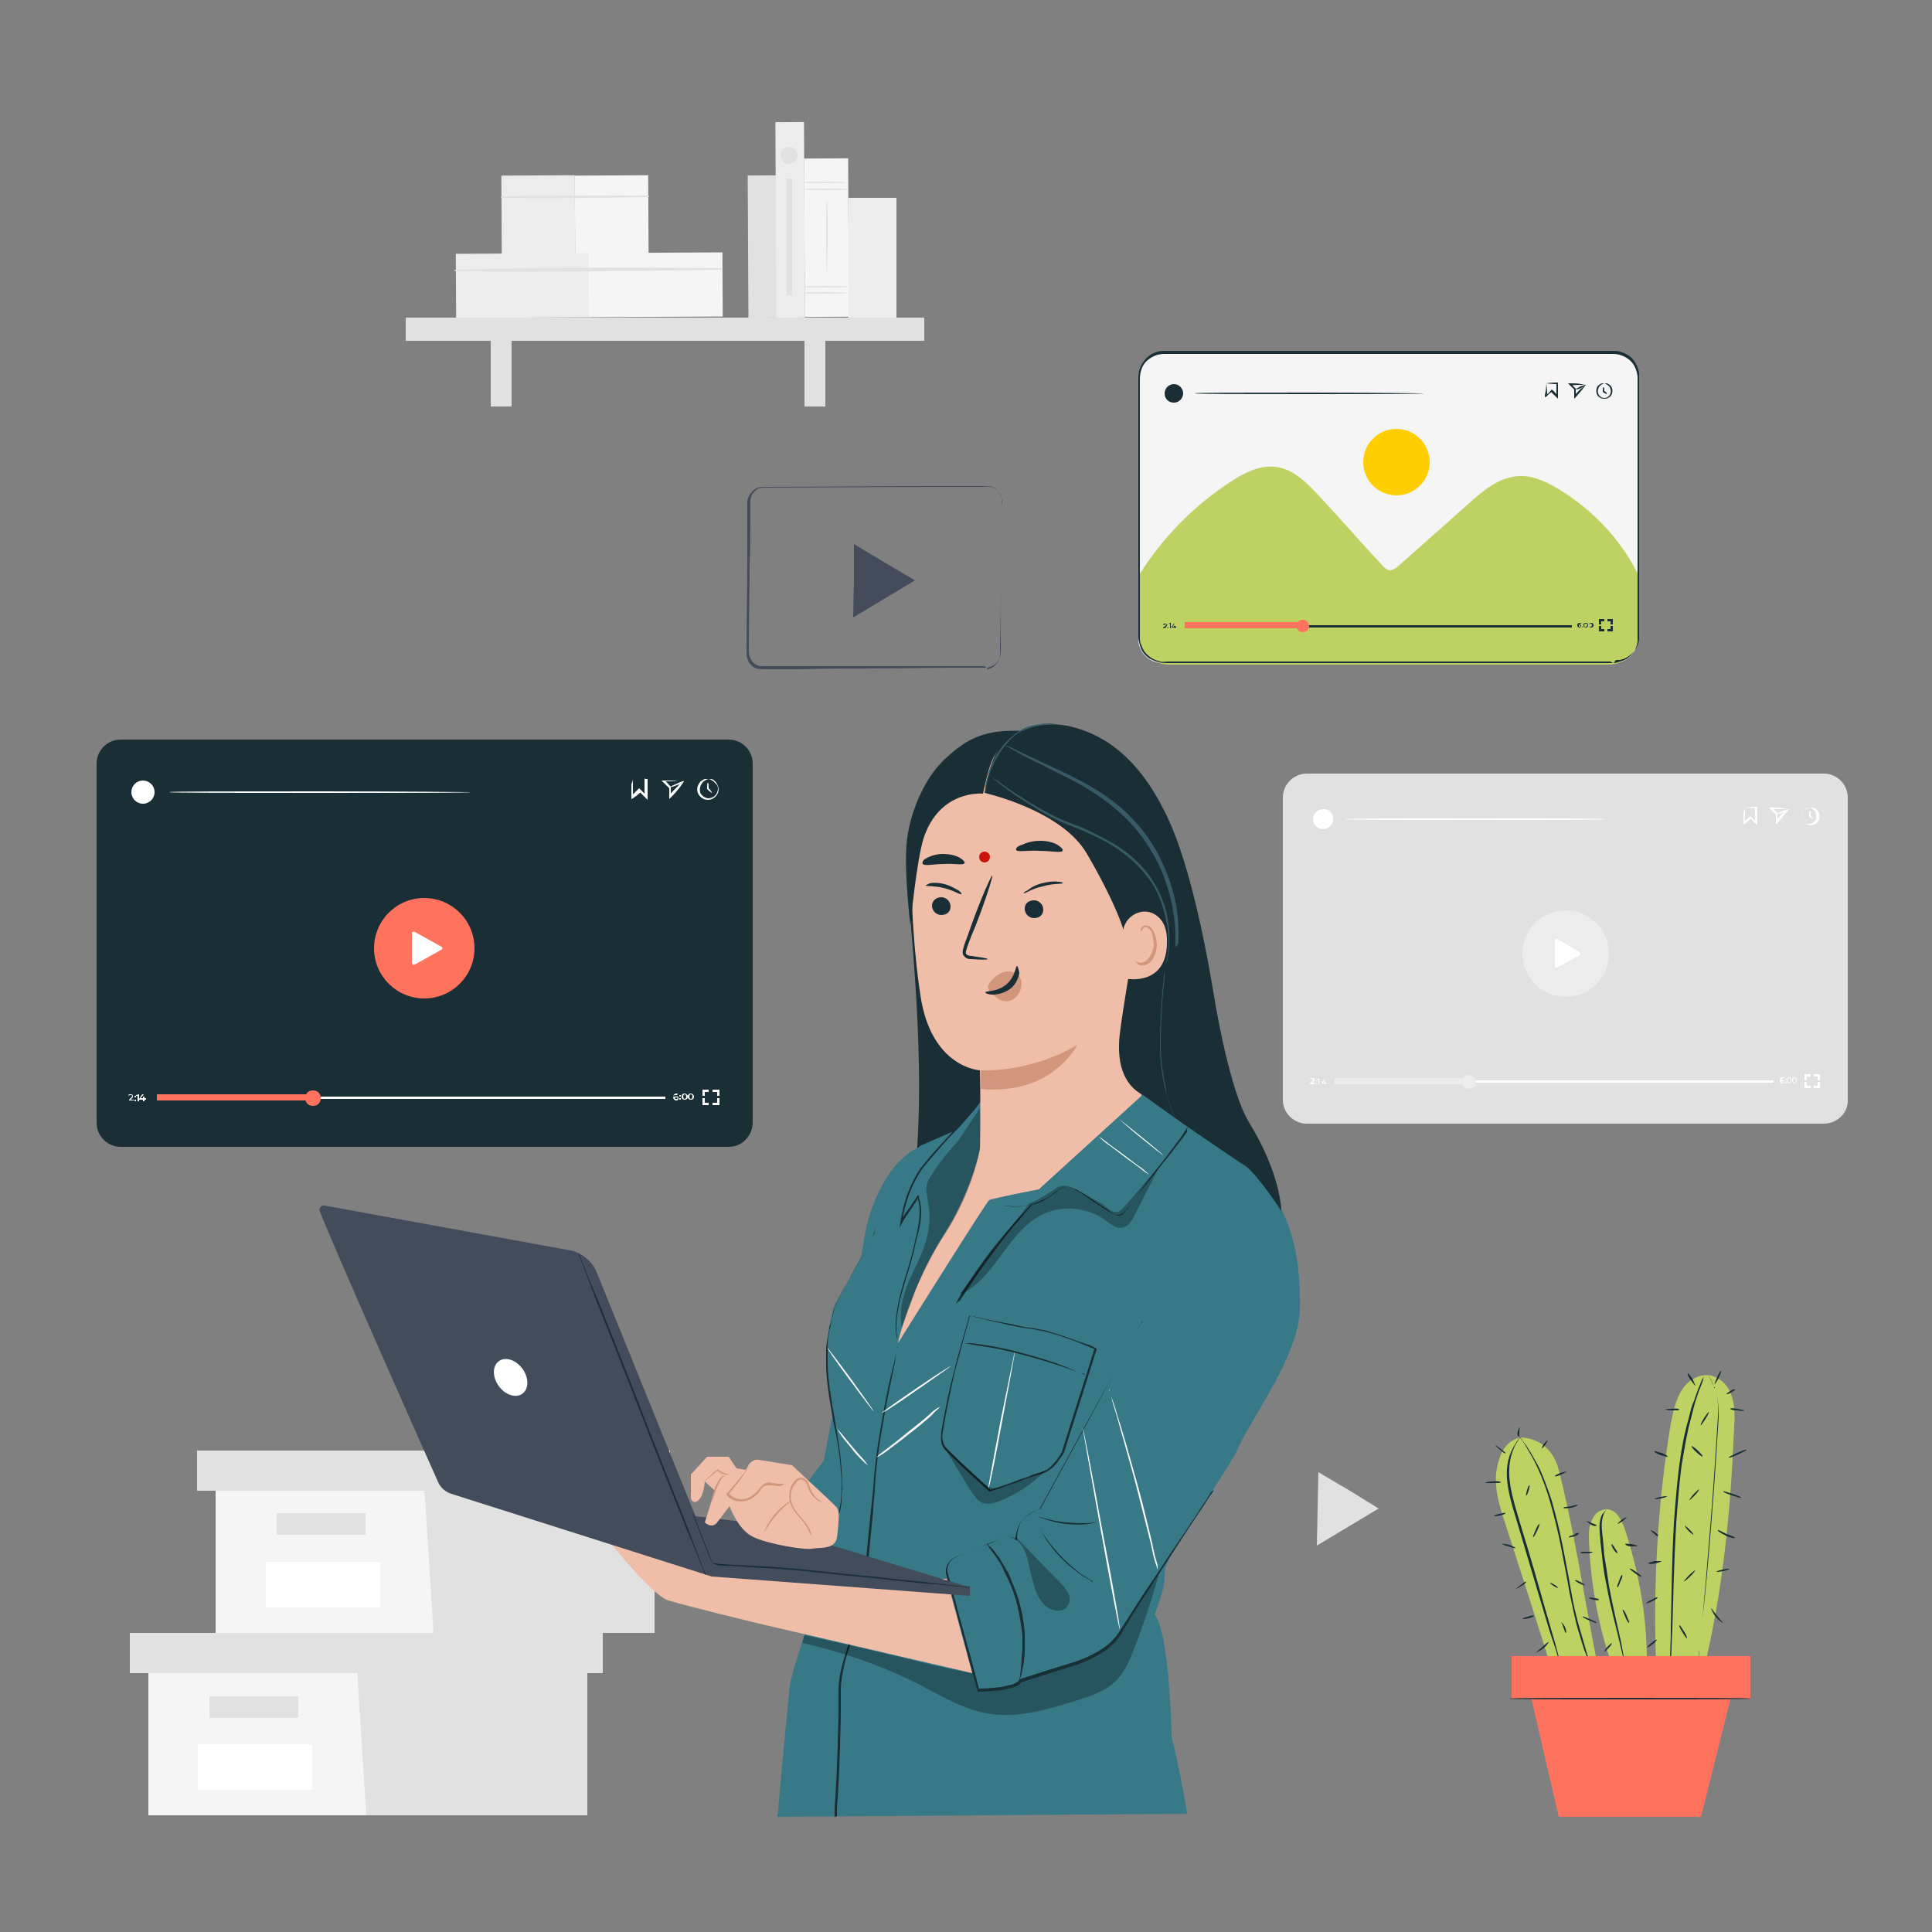
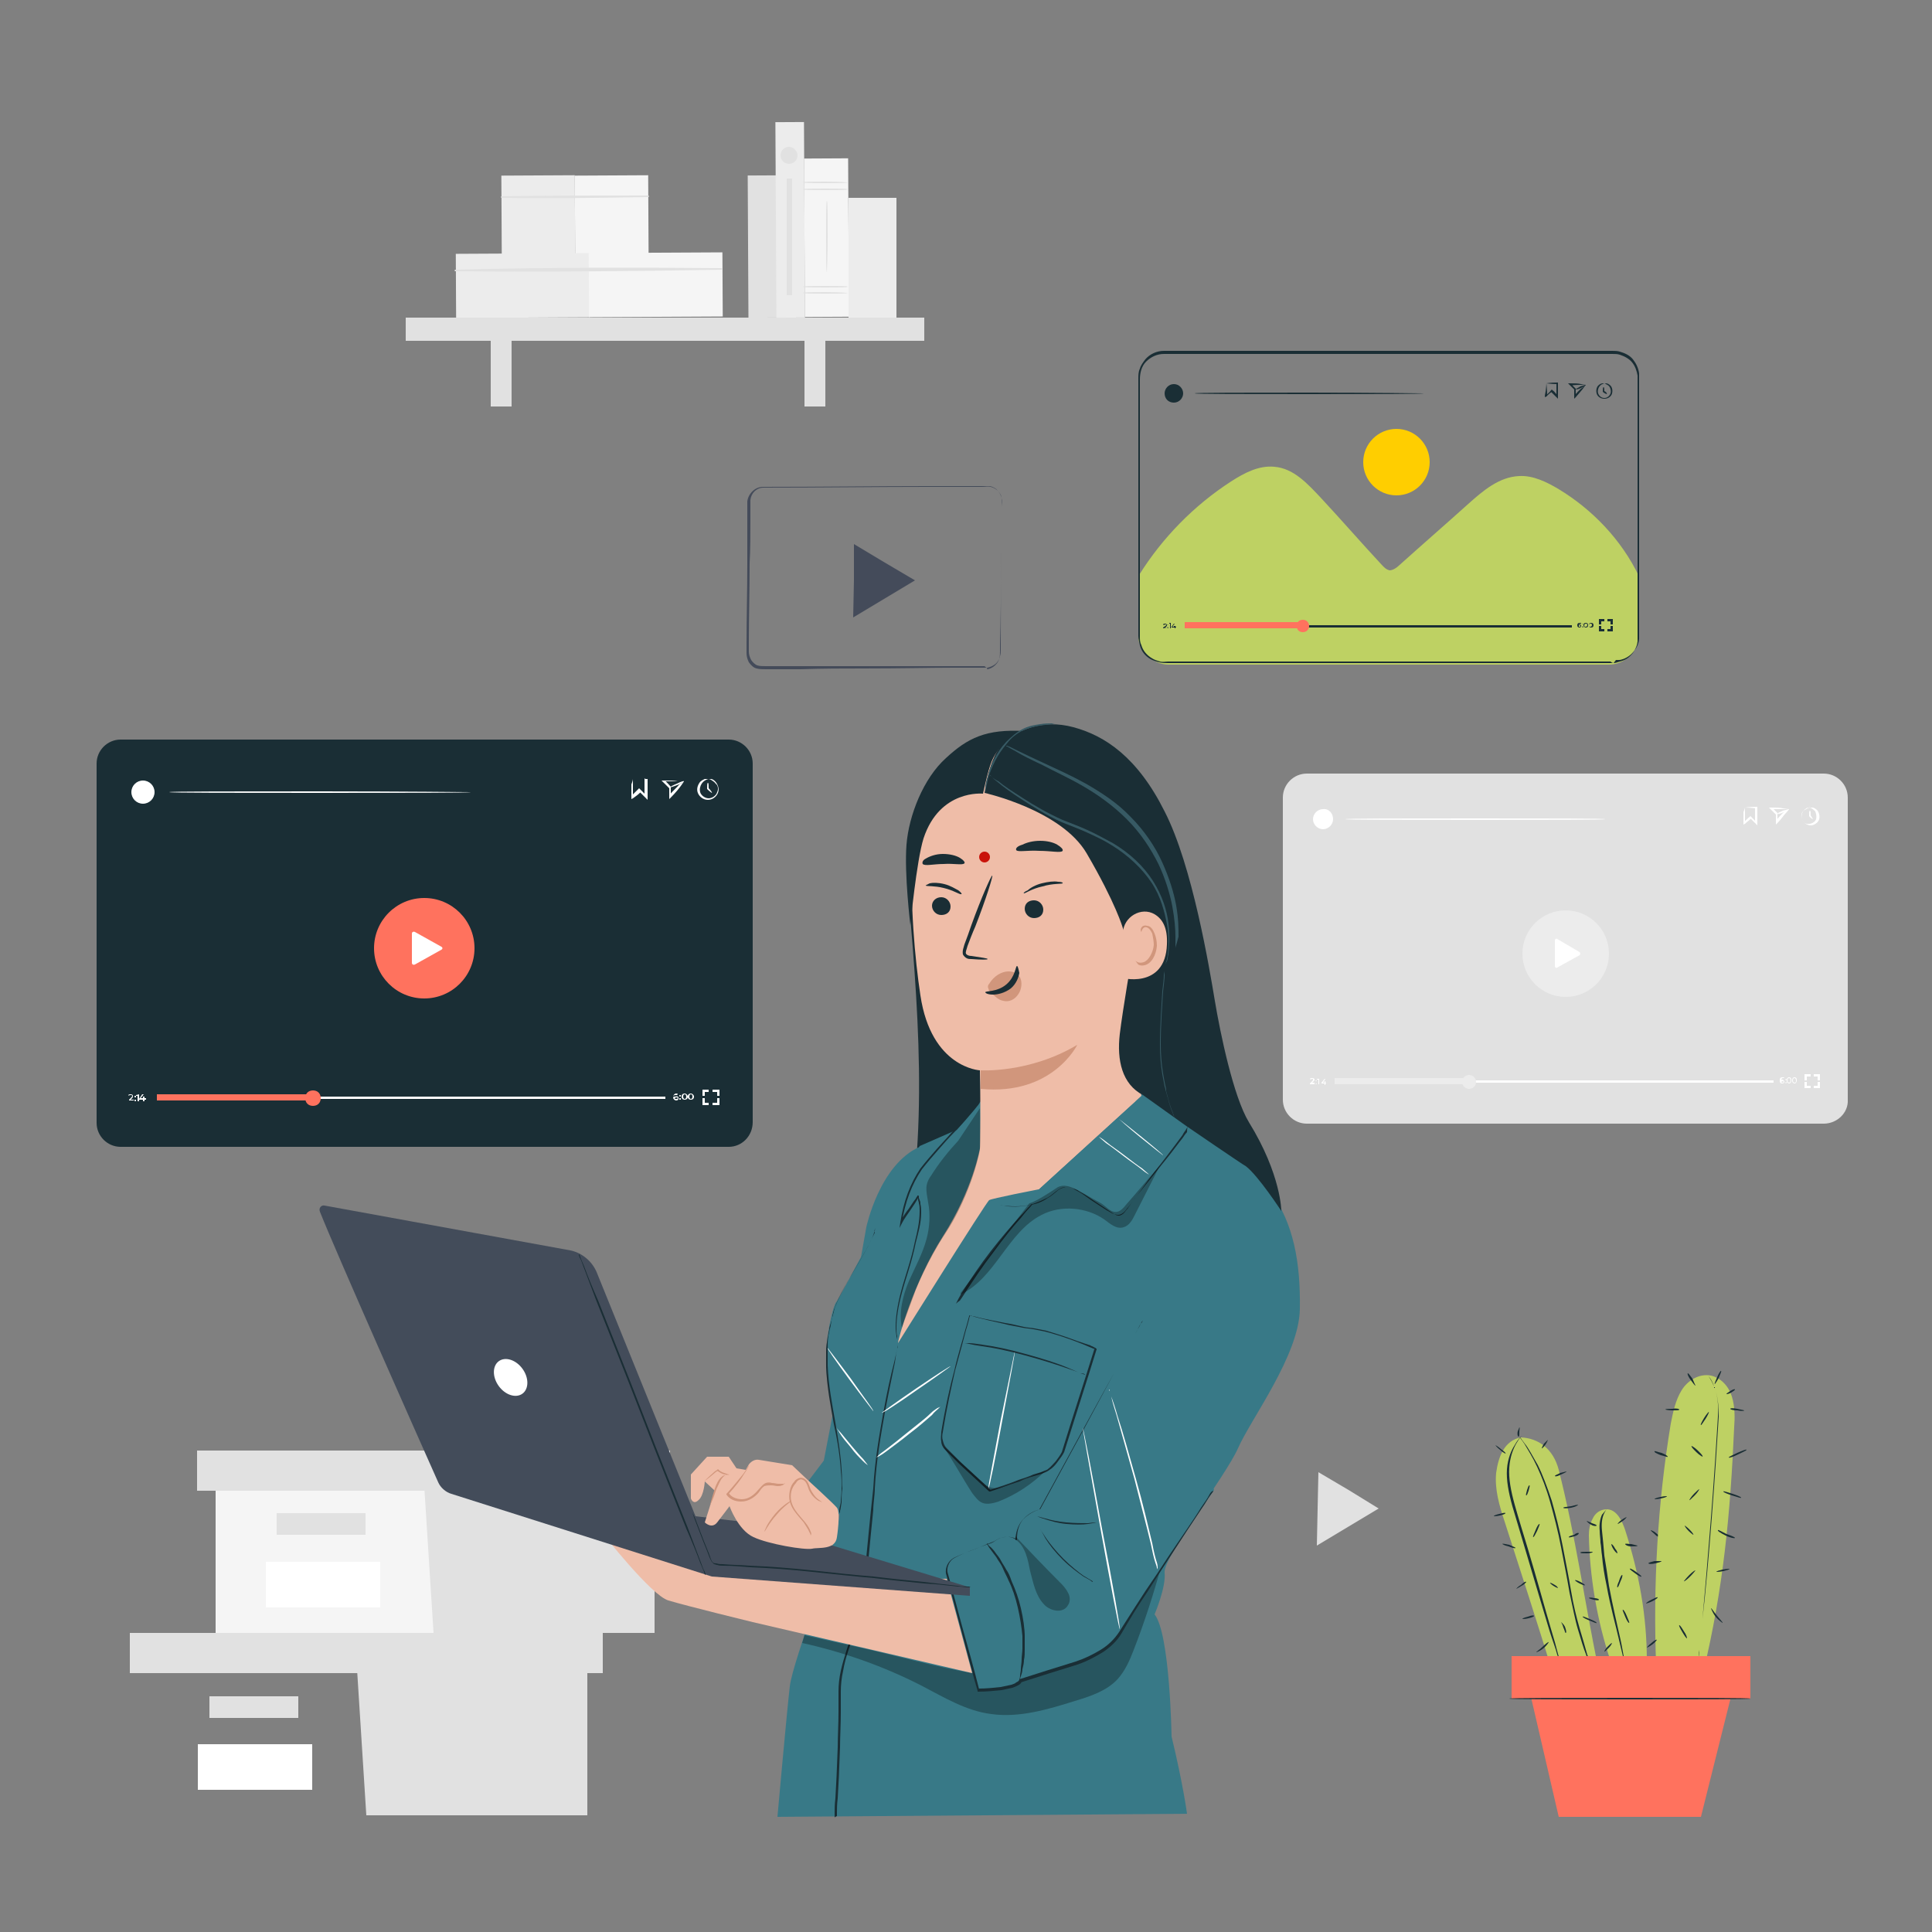
<svg xmlns="http://www.w3.org/2000/svg" id="Layer_1" x="0px" y="0px" viewBox="0 0 250 250" style="enable-background:new 0 0 250 250;" xml:space="preserve">
  <rect x="0" y="0" width="250" height="250" fill="#808080" stroke="none" />
  <style type="text/css"> .st0{fill:none;} .st1{fill:#E1E1E1;} .st2{fill:#ECECEC;} .st3{fill:#F5F5F5;} .st4{fill:#FFFFFF;} .st5{fill:#1A2E35;} .st6{fill:#BED163;} .st7{fill:#FF725E;} .st8{fill:#387987;} .st9{fill:#EFBDA8;} .st10{opacity:0.3;} .st11{fill:#D1967C;} .st12{fill:#375A64;} .st13{fill:#434C5A;} .st14{fill:#FFCE00;} .st15{fill:#C9130A;} .st16{fill:#444B5A;} </style>
  <rect class="st0" width="250" height="250" />
  <g>
    <g>
      <g>
        <g>
          <g>
            <g>
              <rect x="96.8" y="22.7" transform="matrix(1 -5.211443e-03 5.211443e-03 1 -0.165 0.514)" class="st1" width="3.7" height="18.4" />
            </g>
          </g>
        </g>
      </g>
    </g>
    <g>
      <g>
        <g>
          <g>
            <g>
              <g>
                <rect x="64.9" y="22.7" transform="matrix(1 -5.205758e-03 5.205758e-03 1 -0.144 0.363)" class="st2" width="9.5" height="10.2" />
              </g>
            </g>
          </g>
        </g>
      </g>
      <g>
        <g>
          <g>
            <g>
              <g>
                <rect x="74.4" y="22.7" transform="matrix(1 -5.210677e-03 5.210677e-03 1 -0.144 0.413)" class="st3" width="9.5" height="10.2" />
              </g>
            </g>
          </g>
        </g>
      </g>
      <g>
        <g>
          <g>
            <g>
              <g>
                <g>
                  <path class="st1" d="M64.9,25.6c6.3,0.1,12.7,0,19-0.1c0.1,0,0.1-0.2,0-0.2c-6.3,0-12.7,0-19,0.1 C64.8,25.4,64.8,25.6,64.9,25.6L64.9,25.6z" />
                </g>
              </g>
            </g>
          </g>
        </g>
      </g>
    </g>
    <g>
      <g>
        <g>
          <g>
            <g>
              <g>
                <rect x="59" y="32.8" transform="matrix(1 -5.213299e-03 5.213299e-03 1 -0.192 0.353)" class="st2" width="17.3" height="8.3" />
              </g>
            </g>
          </g>
        </g>
      </g>
      <g>
        <g>
          <g>
            <g>
              <g>
                <rect x="76.2" y="32.7" transform="matrix(1 -5.213297e-03 5.213297e-03 1 -0.191 0.443)" class="st3" width="17.3" height="8.3" />
              </g>
            </g>
          </g>
        </g>
      </g>
      <g>
        <g>
          <g>
            <g>
              <g>
                <g>
                  <path class="st1" d="M58.9,35.1c11.5,0.1,23,0,34.5-0.2c0.1,0,0.1-0.2,0-0.2c-11.5-0.1-23-0.1-34.5,0.2 C58.8,34.9,58.8,35.1,58.9,35.1L58.9,35.1z" />
                </g>
              </g>
            </g>
          </g>
        </g>
      </g>
    </g>
    <g>
      <g>
        <g>
          <g>
            <g>
              <rect x="52.5" y="41.1" class="st1" width="67.1" height="3" />
            </g>
          </g>
        </g>
      </g>
      <g>
        <g>
          <g>
            <g>
              <rect x="63.5" y="42.5" class="st1" width="2.7" height="10.1" />
            </g>
          </g>
        </g>
      </g>
      <g>
        <g>
          <g>
            <g>
              <rect x="104.1" y="42.5" class="st1" width="2.7" height="10.1" />
            </g>
          </g>
        </g>
      </g>
    </g>
    <g>
      <g>
        <g>
          <g>
            <g>
              <rect x="100.4" y="15.8" transform="matrix(1 -5.211317e-03 5.211317e-03 1 -0.147 0.533)" class="st2" width="3.7" height="25.3" />
            </g>
          </g>
        </g>
      </g>
    </g>
    <g>
      <g>
        <g>
          <g>
            <g>
              <g>
                <rect x="104.1" y="20.5" transform="matrix(1 -5.223524e-03 5.223524e-03 1 -0.159 0.559)" class="st3" width="5.7" height="20.5" />
              </g>
            </g>
          </g>
        </g>
      </g>
      <g>
        <g>
          <g>
            <g>
              <g>
                <path class="st1" d="M109.7,24.5c0,0.1-1.3,0.1-2.9,0.1s-2.9,0-2.9-0.1s1.3-0.1,2.9-0.1C108.5,24.4,109.7,24.4,109.7,24.5z" />
              </g>
            </g>
          </g>
        </g>
      </g>
      <g>
        <g>
          <g>
            <g>
              <g>
                <path class="st1" d="M109.7,23.6c0,0.1-1.3,0.1-2.9,0.1s-2.9,0-2.9-0.1s1.3-0.1,2.9-0.1C108.5,23.5,109.7,23.6,109.7,23.6z" />
              </g>
            </g>
          </g>
        </g>
      </g>
      <g>
        <g>
          <g>
            <g>
              <g>
                <path class="st1" d="M109.7,37.9c0,0.1-1.3,0.1-2.9,0.1s-2.9,0-2.9-0.1s1.3-0.1,2.9-0.1C108.5,37.8,109.7,37.9,109.7,37.9z" />
              </g>
            </g>
          </g>
        </g>
      </g>
      <g>
        <g>
          <g>
            <g>
              <g>
                <path class="st1" d="M109.7,37.1c0,0.1-1.3,0.1-2.9,0.1s-2.9,0-2.9-0.1s1.3-0.1,2.9-0.1C108.5,37,109.7,37,109.7,37.1z" />
              </g>
            </g>
          </g>
        </g>
      </g>
      <g>
        <g>
          <g>
            <g>
              <g>
                <path class="st1" d="M107,35.2c-0.1,0-0.1-2.1-0.1-4.6c0-2.6,0-4.6,0.1-4.6s0.1,2.1,0.1,4.6S107,35.2,107,35.2z" />
              </g>
            </g>
          </g>
        </g>
      </g>
    </g>
    <g>
      <g>
        <g>
          <g>
            <g>
              <rect x="109.8" y="25.6" class="st2" width="6.2" height="15.5" />
            </g>
          </g>
        </g>
      </g>
    </g>
    <g>
      <g>
        <g>
          <g>
            <path class="st1" d="M103.2,20.1c0,0.6-0.5,1.1-1.1,1.1s-1.1-0.5-1.1-1.1s0.5-1.1,1.1-1.1S103.2,19.6,103.2,20.1z" />
          </g>
        </g>
      </g>
    </g>
    <g>
      <g>
        <g>
          <g>
            <rect x="101.8" y="23.1" class="st1" width="0.7" height="15.1" />
          </g>
        </g>
      </g>
    </g>
  </g>
  <g>
    <g>
      <g>
        <g>
          <g>
            <polygon class="st1" points="174.5,192.8 178.4,195.2 174.4,197.6 170.4,200 170.5,195.2 170.6,190.5 " />
          </g>
        </g>
      </g>
    </g>
  </g>
  <g>
    <g>
      <g>
        <g>
          <g>
            <g>
              <g>
                <g>
-                   <polygon class="st3" points="19.2,216.5 19.2,234.9 46.2,234.9 76,234.9 76,216.5 " />
-                 </g>
+                   </g>
              </g>
            </g>
          </g>
        </g>
      </g>
      <g>
        <g>
          <g>
            <g>
              <g>
                <g>
                  <polygon class="st1" points="16.8,211.3 16.8,216.5 78,216.5 78,211.3 46.2,211.3 " />
                </g>
              </g>
            </g>
          </g>
        </g>
      </g>
      <g>
        <g>
          <g>
            <g>
              <g>
                <g>
                  <polygon class="st1" points="47.4,234.9 76,234.9 76,216.5 78,216.5 78,211.3 46.2,211.3 46.2,216 " />
                </g>
              </g>
            </g>
          </g>
        </g>
      </g>
      <g>
        <g>
          <g>
            <g>
              <g>
                <g>
                  <rect x="27.1" y="219.5" class="st1" width="11.5" height="2.8" />
                </g>
              </g>
            </g>
          </g>
        </g>
      </g>
      <g>
        <g>
          <g>
            <g>
              <g>
                <g>
                  <rect x="25.6" y="225.7" class="st4" width="14.8" height="5.9" />
                </g>
              </g>
            </g>
          </g>
        </g>
      </g>
    </g>
  </g>
  <g>
    <g>
      <g>
        <g>
          <g>
            <g>
              <g>
                <g>
                  <polygon class="st3" points="27.9,192.9 27.9,211.3 54.9,211.3 84.7,211.3 84.7,192.9 " />
                </g>
              </g>
            </g>
          </g>
        </g>
      </g>
      <g>
        <g>
          <g>
            <g>
              <g>
                <g>
                  <polygon class="st1" points="25.5,187.7 25.5,192.9 86.7,192.9 86.7,187.7 54.9,187.7 " />
                </g>
              </g>
            </g>
          </g>
        </g>
      </g>
      <g>
        <g>
          <g>
            <g>
              <g>
                <g>
                  <polygon class="st1" points="56.1,211.3 84.7,211.3 84.7,192.9 86.7,192.9 86.7,187.7 54.9,187.7 54.9,192.4 " />
                </g>
              </g>
            </g>
          </g>
        </g>
      </g>
      <g>
        <g>
          <g>
            <g>
              <g>
                <g>
                  <rect x="35.8" y="195.8" class="st1" width="11.5" height="2.8" />
                </g>
              </g>
            </g>
          </g>
        </g>
      </g>
      <g>
        <g>
          <g>
            <g>
              <g>
                <g>
                  <rect x="34.4" y="202.1" class="st4" width="14.8" height="5.9" />
                </g>
              </g>
            </g>
          </g>
        </g>
      </g>
    </g>
  </g>
  <g>
    <g>
      <path class="st1" d="M236,145.4h-66.9c-1.7,0-3.1-1.4-3.1-3.1v-39.1c0-1.7,1.4-3.1,3.1-3.1H236c1.7,0,3.1,1.4,3.1,3.1v39.1 C239.2,144,237.7,145.4,236,145.4z" />
    </g>
    <g>
      <g>
        <circle class="st2" cx="202.6" cy="123.4" r="5.6" />
      </g>
      <g>
        <path class="st4" d="M201.2,125v-3.3c0-0.2,0.2-0.3,0.3-0.2l2.9,1.7c0.1,0.1,0.1,0.3,0,0.4l-2.9,1.6 C201.4,125.3,201.2,125.2,201.2,125z" />
      </g>
    </g>
    <g>
      <path class="st4" d="M170.1,140.2v0.1h-0.6v-0.1l0.3-0.3c0.1-0.1,0.1-0.1,0.1-0.2c0-0.1,0-0.1-0.1-0.1s-0.1,0-0.2,0.1l-0.1-0.1 c0.1-0.1,0.2-0.1,0.3-0.1c0.2,0,0.3,0.1,0.3,0.2c0,0.1,0,0.1-0.1,0.2l-0.2,0.2h0.3V140.2z" />
      <path class="st4" d="M170.2,139.9C170.2,139.8,170.3,139.8,170.2,139.9c0.1-0.1,0.2-0.1,0.2,0 C170.4,139.9,170.4,139.9,170.2,139.9C170.3,139.9,170.2,139.9,170.2,139.9z M170.2,140.3C170.2,140.2,170.3,140.2,170.2,140.3 c0.1-0.1,0.2-0.1,0.2,0C170.4,140.3,170.4,140.3,170.2,140.3C170.3,140.3,170.2,140.3,170.2,140.3z" />
      <path class="st4" d="M170.7,139.6v0.7h-0.1v-0.6h-0.2v-0.1L170.7,139.6L170.7,139.6z" />
      <path class="st4" d="M171.6,140.2h-0.1v0.2h-0.1v-0.2H171v-0.1l0.4-0.5h0.1l-0.3,0.5h0.2v-0.2h0.1v0.2h0.1V140.2z" />
    </g>
    <g>
      <rect x="172.8" y="139.8" class="st4" width="56.7" height="0.3" />
    </g>
    <g>
      <rect x="172.7" y="139.5" class="st2" width="17.7" height="0.8" />
    </g>
    <g>
      <path class="st2" d="M191,140c0,0.5-0.4,0.9-0.9,0.9s-0.9-0.4-0.9-0.9s0.4-0.9,0.9-0.9S191,139.5,191,140z" />
    </g>
    <g>
      <path class="st4" d="M230.9,140c0,0.1-0.1,0.2-0.3,0.2s-0.3-0.1-0.3-0.4c0-0.3,0.1-0.4,0.4-0.4c0.1,0,0.1,0,0.2,0l-0.1,0.1h-0.1 c-0.1,0-0.2,0.1-0.2,0.3l0,0c0-0.1,0.1-0.1,0.2-0.1C230.8,139.8,230.9,139.9,230.9,140z M230.8,140c0-0.1-0.1-0.1-0.1-0.1 c-0.1,0-0.2,0.1-0.2,0.1c0,0.1,0.1,0.1,0.2,0.1C230.7,140.1,230.8,140.1,230.8,140z" />
      <path class="st4" d="M231,139.7C231,139.7,231,139.6,231,139.7c0.1-0.1,0.2-0.1,0.2,0C231.1,139.8,231.1,139.8,231,139.7 C231,139.8,231,139.8,231,139.7z M231,140.1L231,140.1c0.1-0.1,0.2-0.1,0.2,0C231.1,140.2,231.1,140.2,231,140.1 C231,140.2,231,140.2,231,140.1z" />
      <path class="st4" d="M231.2,139.8c0-0.2,0.1-0.4,0.3-0.4s0.3,0.1,0.3,0.4c0,0.2-0.1,0.4-0.3,0.4 C231.4,140.2,231.2,140.1,231.2,139.8z M231.7,139.8c0-0.2-0.1-0.3-0.2-0.3c-0.1,0-0.2,0.1-0.2,0.3s0.1,0.3,0.2,0.3 C231.6,140.1,231.7,140,231.7,139.8z" />
      <path class="st4" d="M231.9,139.8c0-0.2,0.1-0.4,0.3-0.4s0.3,0.1,0.3,0.4c0,0.2-0.1,0.4-0.3,0.4 C232.1,140.2,231.9,140.1,231.9,139.8z M232.4,139.8c0-0.2-0.1-0.3-0.2-0.3c-0.1,0-0.2,0.1-0.2,0.3s0.1,0.3,0.2,0.3 C232.4,140.1,232.4,140,232.4,139.8z" />
    </g>
    <g>
      <polygon class="st4" points="233.8,139.8 233.5,139.8 233.5,139 234.3,139 234.3,139.3 233.8,139.3 " />
    </g>
    <g>
      <polygon class="st4" points="234.3,140.8 233.5,140.8 233.5,140 233.8,140 233.8,140.5 234.3,140.5 " />
    </g>
    <g>
      <polygon class="st4" points="235.5,140.8 234.7,140.8 234.7,140.5 235.2,140.5 235.2,140 235.5,140 " />
    </g>
    <g>
      <polygon class="st4" points="235.5,139.8 235.2,139.8 235.2,139.3 234.7,139.3 234.7,139 235.5,139 " />
    </g>
    <g>
      <g>
        <path class="st4" d="M225.8,104.5c0,0,0.6-0.1,1.5-0.1h0.1v0.1c0,0.6,0,1.2,0,2v0.3l-0.2-0.2c-0.1-0.1-0.1-0.1-0.2-0.2 c-0.2-0.2-0.4-0.4-0.5-0.5h0.1c-0.3,0.3-0.6,0.5-0.8,0.7l-0.2,0.1v-0.2c0-0.6,0-1.1,0-1.4C225.8,104.6,225.8,104.5,225.8,104.5 s0,0.2,0,0.6c0,0.3,0,0.8,0,1.4l-0.2-0.1c0.3-0.2,0.5-0.5,0.8-0.7l0.1-0.1l0.1,0.1c0.2,0.2,0.3,0.3,0.5,0.5 c0.1,0.1,0.1,0.1,0.2,0.2l-0.2,0.1c0-0.7,0-1.4,0-2l0.1,0.1C226.4,104.5,225.8,104.5,225.8,104.5z" />
      </g>
    </g>
    <g>
      <g>
        <path class="st4" d="M231.5,104.7c0,0-0.1,0.2-0.4,0.5c-0.3,0.3-0.6,0.8-1.1,1.3l-0.2,0.2v-0.3c0-0.3,0-0.6,0-1v-0.1v0.1 c-0.2-0.2-0.5-0.5-0.7-0.7l-0.2-0.2h0.2c0.7,0,1.3,0,1.6,0.1C231.3,104.7,231.5,104.7,231.5,104.7s-0.3,0-0.7,0s-0.9,0-1.6,0 l0.1-0.2c0.2,0.2,0.4,0.4,0.7,0.7l0,0l0,0v0.1c0,0.3,0,0.7,0,1l-0.2-0.1c0.4-0.5,0.8-0.9,1.1-1.2 C231.3,104.9,231.4,104.7,231.5,104.7z" />
      </g>
    </g>
    <g>
      <g>
        <path class="st4" d="M231.5,104.7c0,0.1-0.3,0.2-0.7,0.4c-0.4,0.2-0.8,0.3-0.8,0.2c0-0.1,0.3-0.2,0.7-0.4 C231.1,104.8,231.4,104.7,231.5,104.7z" />
      </g>
    </g>
    <g>
      <g>
        <path class="st4" d="M234.2,104.5c0,0,0.1,0,0.3,0s0.4,0.1,0.7,0.4c0.2,0.3,0.3,0.7,0.2,1.1s-0.6,0.8-1.1,0.8s-1-0.4-1.1-0.8 c-0.2-0.4,0-0.9,0.2-1.1c0.2-0.3,0.5-0.4,0.7-0.4C234.1,104.4,234.2,104.5,234.2,104.5s-0.1,0-0.3,0.1s-0.4,0.2-0.6,0.4 c-0.2,0.2-0.3,0.6-0.1,1c0.1,0.4,0.5,0.7,0.9,0.6c0.4,0,0.8-0.3,0.9-0.6c0.1-0.4,0-0.7-0.1-1 C234.7,104.8,234.5,104.6,234.2,104.5C234.3,104.5,234.2,104.5,234.2,104.5z" />
      </g>
    </g>
    <g>
      <g>
        <path class="st4" d="M234.6,106c0,0-0.3-0.1-0.5-0.4l0,0l0,0l0,0c0-0.4,0-0.7,0.1-0.7s0.1,0.3,0.1,0.7l0,0v-0.1 C234.5,105.8,234.6,106,234.6,106z" />
      </g>
    </g>
    <g>
      <g>
        <path class="st4" d="M207.7,106c0,0.1-7.5,0.1-16.8,0.1s-16.8,0-16.8-0.1s7.5-0.1,16.8-0.1S207.7,105.9,207.7,106z" />
      </g>
    </g>
    <g>
      <path class="st4" d="M172.5,106c0,0.7-0.6,1.3-1.3,1.3s-1.3-0.6-1.3-1.3c0-0.7,0.6-1.3,1.3-1.3C171.9,104.6,172.5,105.2,172.5,106 z" />
    </g>
  </g>
  <g>
    <g>
      <g>
        <path class="st5" d="M214.9,199c0,0-0.4-0.1-0.7-0.4c-0.3-0.3-0.6-0.5-0.6-0.6c0,0,0.4,0.1,0.7,0.4 C214.7,198.7,214.9,198.9,214.9,199z" />
      </g>
    </g>
  </g>
  <g>
    <g>
      <path class="st6" d="M224.4,184.7c0.1-1.3,0.1-2.7-0.3-4c-0.4-1.3-1.4-2.4-2.7-2.7c-1.5-0.3-3,0.6-3.8,1.9 c-0.8,1.3-1.1,2.8-1.4,4.3c-1.7,10.3-2.3,20.8-1.9,31.3l6.1,0.9C223,205.5,223.9,196,224.4,184.7z" />
    </g>
  </g>
  <g>
    <g>
      <g>
-         <path class="st5" d="M220.5,178.1L220.5,178.1c-0.1,0.2-0.1,0.3-0.1,0.4c-0.1,0.3-0.2,0.6-0.4,1.1c-0.1,0.2-0.2,0.5-0.3,0.8 s-0.2,0.6-0.3,0.9c-0.1,0.3-0.2,0.7-0.3,1.1c-0.1,0.4-0.2,0.8-0.3,1.2c-0.5,1.7-0.8,3.7-1.2,6c-0.3,2.3-0.5,4.8-0.7,7.5 c-0.3,5.3-0.4,10.2-0.5,13.7c-0.1,1.7-0.1,3.2-0.2,4.1c0,0.5-0.1,0.8-0.1,1.1c0,0.1,0,0.2,0,0.3s0,0.1,0,0.1s0,0,0-0.1 s0-0.2,0-0.3c0-0.3,0-0.7,0-1.1c0-1,0.1-2.4,0.1-4.1c0.1-3.5,0.1-8.3,0.4-13.7c0.2-2.7,0.4-5.2,0.7-7.5s0.7-4.3,1.2-6 c0.1-0.4,0.2-0.8,0.3-1.2s0.2-0.7,0.4-1.1c0.1-0.3,0.2-0.6,0.3-0.9c0.1-0.3,0.2-0.5,0.3-0.8c0.2-0.4,0.3-0.8,0.4-1 C220.4,178.3,220.4,178.2,220.5,178.1L220.5,178.1z" />
-       </g>
+         </g>
    </g>
  </g>
  <g>
    <g>
      <g>
        <path class="st5" d="M221.1,178.1c0,0,0.4,0.4,0.7,1.3c0.4,0.9,0.6,2.2,0.6,3.9c-0.2,3.4-0.5,8-0.9,13.1s-0.8,9.7-1.2,13.1 c-0.2,1.7-0.3,3-0.4,4c-0.1,0.5-0.1,0.8-0.1,1.1c0,0.1,0,0.2,0,0.3s0,0.1,0,0.1s0,0,0-0.1s0-0.2,0-0.3c0-0.3,0.1-0.6,0.1-1.1 c0.1-1,0.2-2.3,0.4-4c0.3-3.3,0.7-8,1.1-13.1c0.4-5.1,0.7-9.7,0.9-13.1c0.1-1.7-0.1-3-0.5-3.9 C221.4,178.5,221.1,178.1,221.1,178.1z" />
      </g>
    </g>
  </g>
  <g>
    <g>
      <g>
        <path class="st5" d="M225.3,193.8c0,0.1-0.5-0.1-1.2-0.3c-0.6-0.2-1.1-0.4-1.1-0.5s0.5,0.1,1.2,0.3 C224.8,193.5,225.3,193.7,225.3,193.8z" />
      </g>
    </g>
  </g>
  <g>
    <g>
      <g>
        <path class="st5" d="M226,187.6c0,0.1-0.5,0.3-1.1,0.6s-1.2,0.5-1.2,0.4s0.5-0.3,1.1-0.6C225.5,187.7,226,187.5,226,187.6z" />
      </g>
    </g>
  </g>
  <g>
    <g>
      <g>
        <path class="st5" d="M225.7,182.5c0,0.1-0.4,0.1-0.9,0c-0.5,0-0.9-0.1-0.9-0.2c0-0.1,0.4-0.1,0.9,0 C225.3,182.4,225.7,182.5,225.7,182.5z" />
      </g>
    </g>
  </g>
  <g>
    <g>
      <g>
        <path class="st5" d="M219.4,179.3c-0.1,0-0.3-0.3-0.6-0.7s-0.5-0.8-0.4-0.9c0.1,0,0.3,0.3,0.6,0.7 C219.2,178.9,219.4,179.3,219.4,179.3z" />
      </g>
    </g>
  </g>
  <g>
    <g>
      <g>
        <path class="st5" d="M217.3,182.4c0,0.1-0.4,0.1-0.9,0.1s-0.9-0.1-0.9-0.1c0-0.1,0.4-0.1,0.9-0.1 C216.9,182.2,217.3,182.3,217.3,182.4z" />
      </g>
    </g>
  </g>
  <g>
    <g>
      <g>
        <path class="st5" d="M215.8,188.5c0,0.1-0.4-0.1-0.9-0.2c-0.5-0.2-0.9-0.4-0.8-0.5c0-0.1,0.4,0.1,0.9,0.2 C215.5,188.2,215.8,188.4,215.8,188.5z" />
      </g>
    </g>
  </g>
  <g>
    <g>
      <g>
        <path class="st5" d="M215.7,193.6c0,0.1-0.3,0.2-0.8,0.3c-0.4,0.1-0.8,0.1-0.8,0.1c0-0.1,0.3-0.2,0.8-0.3 C215.3,193.6,215.6,193.6,215.7,193.6z" />
      </g>
    </g>
  </g>
  <g>
    <g>
      <g>
        <path class="st5" d="M215,202c0,0.1-0.4,0.2-0.8,0.3c-0.5,0.1-0.8,0.1-0.9,0c0-0.1,0.4-0.2,0.8-0.3C214.6,202,214.9,202,215,202z " />
      </g>
    </g>
  </g>
  <g>
    <g>
      <g>
        <path class="st5" d="M214.5,206.7c0,0.1-0.3,0.3-0.7,0.5s-0.8,0.3-0.8,0.3c0-0.1,0.3-0.3,0.7-0.5 C214.1,206.8,214.5,206.6,214.5,206.7z" />
      </g>
    </g>
  </g>
  <g>
    <g>
      <g>
        <path class="st5" d="M218.3,212c-0.1,0-0.3-0.3-0.6-0.8s-0.5-0.9-0.4-0.9s0.3,0.3,0.6,0.8C218.2,211.5,218.3,211.9,218.3,212z" />
      </g>
    </g>
  </g>
  <g>
    <g>
      <g>
        <path class="st5" d="M219.4,203.2c0,0-0.3,0.4-0.7,0.8c-0.4,0.4-0.8,0.7-0.8,0.6c0,0,0.3-0.4,0.7-0.8 C219,203.4,219.3,203.2,219.4,203.2z" />
      </g>
    </g>
  </g>
  <g>
    <g>
      <g>
        <path class="st5" d="M219.1,198.6c0,0-0.3-0.2-0.6-0.5s-0.5-0.6-0.5-0.7c0,0,0.3,0.2,0.6,0.5C219,198.3,219.2,198.6,219.1,198.6z " />
      </g>
    </g>
  </g>
  <g>
    <g>
      <g>
        <path class="st5" d="M219.9,192.7c0,0-0.2,0.4-0.6,0.8c-0.4,0.4-0.7,0.7-0.7,0.6c0,0,0.2-0.4,0.6-0.8 C219.5,193,219.8,192.7,219.9,192.7z" />
      </g>
    </g>
  </g>
  <g>
    <g>
      <g>
        <path class="st5" d="M220.3,188.5c0,0-0.4-0.2-0.8-0.6c-0.4-0.4-0.7-0.7-0.6-0.8c0,0,0.4,0.2,0.8,0.6S220.4,188.4,220.3,188.5z" />
      </g>
    </g>
  </g>
  <g>
    <g>
      <g>
        <path class="st5" d="M221.1,182.7c0.1,0-0.1,0.4-0.4,0.9c-0.3,0.4-0.5,0.8-0.6,0.8s0.1-0.4,0.4-0.9 C220.8,183,221.1,182.7,221.1,182.7z" />
      </g>
    </g>
  </g>
  <g>
    <g>
      <g>
        <path class="st5" d="M222.7,177.4c0.1,0-0.1,0.4-0.3,0.9c-0.2,0.4-0.5,0.8-0.5,0.8c-0.1,0,0.1-0.4,0.3-0.9 S222.7,177.3,222.7,177.4z" />
      </g>
    </g>
  </g>
  <g>
    <g>
      <g>
        <path class="st5" d="M224.5,179.8c0,0.1-0.2,0.2-0.5,0.4s-0.6,0.2-0.6,0.2c0-0.1,0.2-0.2,0.5-0.4S224.5,179.7,224.5,179.8z" />
      </g>
    </g>
  </g>
  <g>
    <g>
      <g>
        <path class="st5" d="M224.5,199c0,0.1-0.6,0-1.2-0.3c-0.6-0.3-1.1-0.6-1-0.7c0-0.1,0.5,0.2,1.1,0.5 C224,198.7,224.5,198.9,224.5,199z" />
      </g>
    </g>
  </g>
  <g>
    <g>
      <g>
        <path class="st5" d="M223.8,203c0,0.1-0.4,0.2-0.8,0.3c-0.5,0.1-0.8,0.1-0.9,0.1c0-0.1,0.4-0.2,0.8-0.3 C223.4,203,223.8,203,223.8,203z" />
      </g>
    </g>
  </g>
  <g>
    <g>
      <g>
        <path class="st5" d="M222.9,210c0,0-0.5-0.3-0.9-0.8s-0.6-1.1-0.6-1.1c0.1,0,0.3,0.4,0.8,1C222.6,209.6,223,210,222.9,210z" />
      </g>
    </g>
  </g>
  <g>
    <g>
      <g>
        <path class="st5" d="M213.1,213.2c0,0,0.2-0.3,0.6-0.6c0.3-0.3,0.7-0.5,0.7-0.4c0,0-0.2,0.3-0.6,0.6 C213.5,213,213.2,213.2,213.1,213.2z" />
      </g>
    </g>
  </g>
  <g>
    <g>
      <path class="st6" d="M210.3,198c-0.4-1.2-1.1-2.7-2.4-2.7c-0.8,0-1.5,0.5-1.8,1.2c-0.4,0.7-0.5,1.5-0.5,2.2 c0.1,5.1,1,10.9,2.8,16.2h4.7C213.1,209.1,212.1,203.6,210.3,198z" />
    </g>
  </g>
  <g>
    <g>
      <path class="st6" d="M201.7,190.2c-0.7-2.7-2.6-4.1-4.9-4.2c-2.1,0.4-2.9,2.4-3.2,4.6c-0.2,2.1,0.4,4.2,1.1,6.3 c2.1,6.5,4.2,13,6.2,19.5c2-0.2,3.9-0.4,5.9-0.6C205,207,203.9,198.9,201.7,190.2z" />
    </g>
  </g>
  <g>
    <g>
      <g>
        <path class="st5" d="M207.9,195.3c0,0-0.2,0.2-0.4,0.7s-0.3,1.2-0.2,2.1c0.1,0.9,0.2,2,0.3,3.2c0.2,1.2,0.4,2.5,0.6,3.9 c0.5,2.7,1.1,5.2,1.5,7c0.2,0.9,0.3,1.6,0.4,2.1c0,0.2,0.1,0.4,0.1,0.6c0,0.1,0,0.2,0,0.2s0-0.1-0.1-0.2c0-0.2-0.1-0.3-0.1-0.6 c-0.1-0.5-0.3-1.2-0.5-2.1c-0.4-1.8-1.1-4.2-1.6-7c-0.3-1.4-0.5-2.7-0.6-3.9c-0.1-0.6-0.1-1.2-0.2-1.7c0-0.5-0.1-1-0.1-1.5 c-0.1-0.9,0.1-1.7,0.3-2.1C207.7,195.5,207.9,195.3,207.9,195.3z" />
      </g>
    </g>
  </g>
  <g>
    <g>
      <g>
        <path class="st5" d="M196.9,185.8c0,0-0.3,0.3-0.7,1s-0.8,1.7-0.9,3.1c-0.1,1.4,0.2,3,0.7,4.8s1.1,3.7,1.7,5.7 c1.2,4,2.2,7.7,3,10.4c0.4,1.3,0.7,2.4,0.9,3.2c0.1,0.4,0.2,0.6,0.2,0.9c0.1,0.2,0.1,0.3,0.1,0.3s0-0.1-0.1-0.3s-0.2-0.5-0.3-0.8 c-0.2-0.8-0.6-1.8-1-3.1c-0.8-2.7-1.9-6.3-3.1-10.4c-0.6-2-1.2-4-1.7-5.7c-0.5-1.8-0.8-3.4-0.7-4.8c0.1-1.4,0.6-2.5,1-3.1 C196.5,186.1,196.9,185.8,196.9,185.8z" />
      </g>
    </g>
  </g>
  <g>
    <g>
      <g>
        <path class="st5" d="M205.6,215.1c0,0-0.1-0.1-0.1-0.3c-0.1-0.2-0.2-0.5-0.3-0.8c-0.3-0.7-0.6-1.8-1-3.1s-0.7-3-1.1-4.8 c-0.3-1.8-0.7-3.8-1.1-5.9c-0.4-2.1-0.9-4-1.4-5.8s-1.1-3.3-1.7-4.6c-0.6-1.3-1.2-2.2-1.6-2.9c-0.2-0.3-0.4-0.6-0.5-0.7 c-0.1-0.2-0.2-0.3-0.2-0.3s0.1,0.1,0.2,0.2c0.1,0.2,0.3,0.4,0.5,0.7c0.5,0.6,1,1.6,1.7,2.8c0.6,1.2,1.2,2.8,1.8,4.6 c0.5,1.8,1,3.7,1.4,5.8s0.8,4.1,1.1,5.9c0.3,1.8,0.7,3.4,1.1,4.8c0.4,1.3,0.7,2.4,0.9,3.1c0.1,0.4,0.2,0.6,0.3,0.8 C205.5,214.9,205.6,215,205.6,215.1z" />
      </g>
    </g>
  </g>
  <g>
    <g>
      <g>
        <path class="st5" d="M194.8,195.8c0,0.1-0.3,0.2-0.7,0.3s-0.8,0.1-0.8,0.1c0-0.1,0.3-0.2,0.7-0.3S194.8,195.7,194.8,195.8z" />
      </g>
    </g>
  </g>
  <g>
    <g>
      <g>
-         <path class="st5" d="M194.2,191.8c0,0.1-0.4,0.1-1,0.1c-0.5,0-1,0-1,0c0-0.1,0.4-0.2,1-0.2C193.7,191.6,194.2,191.7,194.2,191.8z " />
-       </g>
+         </g>
    </g>
  </g>
  <g>
    <g>
      <g>
        <path class="st5" d="M194.8,188.1c0,0-0.4-0.2-0.7-0.5c-0.4-0.3-0.6-0.6-0.6-0.6s0.4,0.2,0.7,0.5 C194.6,187.8,194.9,188,194.8,188.1z" />
      </g>
    </g>
  </g>
  <g>
    <g>
      <g>
        <path class="st5" d="M196.6,184.7c0.1,0,0,0.3,0,0.6s0,0.6-0.1,0.6s-0.2-0.3-0.1-0.7C196.5,185,196.6,184.7,196.6,184.7z" />
      </g>
    </g>
  </g>
  <g>
    <g>
      <g>
        <path class="st5" d="M200.3,186.3c0,0-0.1,0.3-0.3,0.6s-0.5,0.6-0.5,0.5c0,0,0.1-0.3,0.3-0.6 C200.1,186.5,200.3,186.3,200.3,186.3z" />
      </g>
    </g>
  </g>
  <g>
    <g>
      <g>
        <path class="st5" d="M202.7,190.4c0,0.1-0.3,0.2-0.7,0.4s-0.7,0.3-0.8,0.2c0-0.1,0.3-0.2,0.7-0.4 C202.3,190.5,202.7,190.4,202.7,190.4z" />
      </g>
    </g>
  </g>
  <g>
    <g>
      <g>
        <path class="st5" d="M204.2,194.7c0,0.1-0.4,0.3-0.9,0.4c-0.6,0.1-1,0.1-1,0s0.4-0.1,1-0.2C203.7,194.8,204.1,194.7,204.2,194.7z " />
      </g>
    </g>
  </g>
  <g>
    <g>
      <g>
        <path class="st5" d="M197.5,193.5c-0.1,0,0-0.3,0.1-0.7c0.1-0.3,0.2-0.6,0.3-0.6s0,0.3-0.1,0.7 C197.7,193.2,197.6,193.5,197.5,193.5z" />
      </g>
    </g>
  </g>
  <g>
    <g>
      <g>
        <path class="st5" d="M198.4,198.9c-0.1,0,0.1-0.4,0.3-0.9s0.4-0.8,0.5-0.8s-0.1,0.4-0.3,0.9C198.7,198.5,198.5,198.9,198.4,198.9 z" />
      </g>
    </g>
  </g>
  <g>
    <g>
      <g>
        <path class="st5" d="M196.1,200.3c0,0.1-0.4,0-0.9-0.2c-0.5-0.1-0.8-0.3-0.8-0.3c0-0.1,0.4,0,0.9,0.1 C195.8,200.1,196.2,200.3,196.1,200.3z" />
      </g>
    </g>
  </g>
  <g>
    <g>
      <g>
        <path class="st5" d="M197.5,204.7c0,0-0.2,0.3-0.6,0.5c-0.3,0.2-0.7,0.4-0.7,0.4s0.2-0.3,0.6-0.5 C197.1,204.8,197.4,204.6,197.5,204.7z" />
      </g>
    </g>
  </g>
  <g>
    <g>
      <g>
        <path class="st5" d="M198.5,209.1c0,0.1-0.3,0.2-0.7,0.3s-0.7,0.1-0.8,0.1c0-0.1,0.3-0.2,0.7-0.3 C198.2,209,198.5,209,198.5,209.1z" />
      </g>
    </g>
  </g>
  <g>
    <g>
      <g>
        <path class="st5" d="M204.3,198.4c0,0.1-0.2,0.3-0.6,0.4c-0.4,0.1-0.7,0.2-0.7,0.1c0-0.1,0.3-0.2,0.7-0.3 C203.9,198.4,204.2,198.3,204.3,198.4z" />
      </g>
    </g>
  </g>
  <g>
    <g>
      <g>
        <path class="st5" d="M205.1,205.1c0,0.1-0.3,0-0.7-0.2s-0.6-0.4-0.6-0.4c0-0.1,0.3,0,0.7,0.2 C204.9,204.9,205.1,205.1,205.1,205.1z" />
      </g>
    </g>
  </g>
  <g>
    <g>
      <g>
        <path class="st5" d="M206.6,210c0,0.1-0.4-0.1-0.9-0.3s-0.9-0.4-0.9-0.5s0.4,0.1,0.9,0.3C206.2,209.7,206.6,209.9,206.6,210z" />
      </g>
    </g>
  </g>
  <g>
    <g>
      <g>
        <path class="st5" d="M198.8,213.8c0-0.1,0.4-0.3,0.8-0.7c0.4-0.4,0.8-0.7,0.8-0.6c0,0-0.2,0.4-0.7,0.8 C199.2,213.7,198.8,213.8,198.8,213.8z" />
      </g>
    </g>
  </g>
  <g>
    <g>
      <g>
        <path class="st5" d="M202.6,211.3c-0.1,0-0.1-0.3-0.3-0.7c-0.1-0.4-0.3-0.7-0.3-0.7s0.3,0.2,0.5,0.6 C202.7,211,202.7,211.3,202.6,211.3z" />
      </g>
    </g>
  </g>
  <g>
    <g>
      <g>
        <path class="st5" d="M201.6,205.5c0,0-0.3-0.1-0.6-0.3s-0.5-0.4-0.4-0.4c0,0,0.3,0.1,0.6,0.3 C201.4,205.2,201.6,205.4,201.6,205.5z" />
      </g>
    </g>
  </g>
  <g>
    <g>
      <g>
        <path class="st5" d="M210.5,196.3c0,0-0.2,0.3-0.5,0.5s-0.6,0.4-0.7,0.4c0,0,0.2-0.3,0.5-0.5 C210.2,196.4,210.5,196.3,210.5,196.3z" />
      </g>
    </g>
  </g>
  <g>
    <g>
      <g>
        <path class="st5" d="M211.9,200c0,0.1-0.4,0.1-0.8,0.1c-0.5,0-0.8-0.2-0.8-0.3s0.4,0,0.8,0C211.5,199.9,211.9,200,211.9,200z" />
      </g>
    </g>
  </g>
  <g>
    <g>
      <g>
        <path class="st5" d="M206.1,200.8c0,0.1-0.3,0.2-0.8,0.2s-0.8,0-0.8-0.1s0.4-0.1,0.8-0.1C205.7,200.8,206.1,200.8,206.1,200.8z" />
      </g>
    </g>
  </g>
  <g>
    <g>
      <g>
        <path class="st5" d="M206.6,197.4c0,0.1-0.4,0.1-0.7-0.1c-0.4-0.2-0.6-0.5-0.6-0.5s0.3,0.1,0.7,0.3 C206.3,197.2,206.6,197.3,206.6,197.4z" />
      </g>
    </g>
  </g>
  <g>
    <g>
      <g>
        <path class="st5" d="M212.4,204c0,0.1-0.4-0.1-0.8-0.4c-0.4-0.3-0.7-0.5-0.7-0.6s0.4,0.1,0.8,0.4 C212.1,203.7,212.4,203.9,212.4,204z" />
      </g>
    </g>
  </g>
  <g>
    <g>
      <g>
        <rect x="195.6" y="214.3" class="st7" width="30.9" height="5.5" />
      </g>
    </g>
    <g>
      <g>
        <polygon class="st7" points="197.9,218.7 201.7,235.1 220.1,235.1 224.2,218.7 " />
      </g>
    </g>
    <g>
      <g>
        <g>
          <path class="st5" d="M226.5,219.8c0,0.1-7,0.1-15.6,0.1s-15.6,0-15.6-0.1s7-0.1,15.6-0.1S226.5,219.7,226.5,219.8z" />
        </g>
      </g>
    </g>
  </g>
  <g>
    <g>
      <g>
        <path class="st5" d="M209.3,201c-0.1,0-0.3-0.2-0.5-0.5s-0.3-0.6-0.3-0.7c0.1,0,0.3,0.2,0.5,0.6 C209.2,200.6,209.3,200.9,209.3,201z" />
      </g>
    </g>
  </g>
  <g>
    <g>
      <g>
        <path class="st5" d="M209.3,205.4c-0.1,0,0-0.4,0.2-0.8c0.1-0.4,0.3-0.8,0.4-0.8c0.1,0,0,0.4-0.2,0.8 C209.5,205.1,209.4,205.4,209.3,205.4z" />
      </g>
    </g>
  </g>
  <g>
    <g>
      <g>
        <path class="st5" d="M210.8,210c-0.1,0-0.3-0.3-0.5-0.8s-0.4-0.9-0.3-0.9c0.1,0,0.3,0.3,0.5,0.8S210.9,210,210.8,210z" />
      </g>
    </g>
  </g>
  <g>
    <g>
      <g>
        <path class="st5" d="M207.6,213.7c0,0,0.1-0.3,0.4-0.6c0.3-0.3,0.5-0.5,0.6-0.5c0,0-0.1,0.3-0.4,0.6 C207.9,213.5,207.6,213.8,207.6,213.7z" />
      </g>
    </g>
  </g>
  <g>
    <g>
      <g>
        <path class="st5" d="M206.9,207c0,0.1-0.3,0.1-0.7,0s-0.6-0.2-0.6-0.2c0-0.1,0.3-0.1,0.7,0C206.6,206.8,206.9,206.9,206.9,207z" />
      </g>
    </g>
  </g>
  <g>
    <path class="st5" d="M138.8,124l-21.2-7.6c1.4,16.5,2.7,33.5-1.7,49.5c-0.5,1.7-0.9,3.9,0.5,5.1c0.8,0.7,2,0.7,3.1,0.7 c2.2-0.1,4.4-0.2,6.6-0.5c2.3-0.3,4.8-0.7,6.5-2.4c1.4-1.4,2-3.4,2.4-5.3C138.1,150.6,139.4,137.2,138.8,124z" />
  </g>
  <g>
    <path class="st8" d="M104.1,192.3l2.5-3.3l1.7-8.8l3.8-21.4c0,0,1.7-8.1,6.9-10.4l1.1,21.4l-10.6,26.9L104.1,192.3z" />
  </g>
  <g>
    <path class="st8" d="M126.9,142.5l-3.1,3.7l-4.8,2.1c0,0-10.5,20-10.8,20.2s-2,5.9-1,10.8c0.9,4.9,1.6,11.2,1.5,15.8 s-6.1,19.7-6.5,23.1c-0.4,3.5-1.6,16.9-1.6,16.9l53-0.4c0,0-0.5-3.8-2-10c0,0-0.2-13.3-2.2-15.8c0,0,1.5-3.5,1.3-5.4 c-0.2-2,7.9-12.5,9.5-16.1c1.6-3.7,7.9-12,8-18s-0.8-11.1-3.8-15.2c-3-4.1-8.4-6.9-10.7-8.4l-4.4-5.6L126.9,142.5z" />
  </g>
  <g>
    <g>
      <path class="st5" d="M108,235.2c0,0,0-0.1,0-0.2c0-0.1,0-0.3,0-0.5c0-0.4,0-1,0.1-1.8c0.1-1.6,0.2-3.8,0.3-6.6 c0-1.4,0.1-2.9,0.1-4.6c0-0.8,0-1.7,0-2.6c0-0.9,0.1-1.8,0.3-2.7c0.4-1.8,1.1-3.7,1.7-5.6c0.3-0.9,0.7-1.9,0.9-2.9 c0.1-0.5,0.2-1,0.2-1.5c0.1-0.5,0.1-1.1,0.2-1.6c0.2-2.1,0.4-4.2,0.6-6.2c0.1-1,0.2-2,0.3-3c0.1-1,0.2-1.9,0.3-2.8 c0.2-3.7,0.8-7,1.3-9.8s1-5,1.4-6.5c0.2-0.8,0.3-1.4,0.4-1.8c0-0.2,0.1-0.3,0.1-0.5c0-0.1,0-0.2,0-0.2s0,0.1,0,0.2 c0,0.1,0,0.3-0.1,0.5c-0.1,0.4-0.2,1-0.3,1.8c-0.3,1.5-0.8,3.8-1.3,6.5c-0.5,2.8-1.1,6.1-1.3,9.8c0,0.9-0.2,1.9-0.2,2.8 c-0.1,1-0.2,2-0.3,3c-0.2,2-0.4,4.1-0.6,6.2c-0.1,0.5-0.1,1.1-0.2,1.6s-0.1,1.1-0.2,1.6c-0.2,1-0.6,2-0.9,2.9 c-0.7,1.9-1.4,3.7-1.7,5.5c-0.2,0.9-0.3,1.8-0.3,2.7s0,1.7,0,2.6c0,1.7-0.1,3.2-0.1,4.6c-0.1,2.8-0.2,5.1-0.3,6.6 c-0.1,0.8-0.1,1.4-0.1,1.8c0,0.2,0,0.4,0,0.5C108,235.1,108,235.2,108,235.2z" />
    </g>
  </g>
  <g>
    <path class="st9" d="M116.2,173.8c0-0.4,1.9-7.7,5.8-13.8s4.8-11.4,4.8-11.4l0.1-7.8l0.3,1l19.9-2.9l0.6,2.9l-13.3,12.1 c0,0-6.2,1.2-6.4,1.4C127.7,155.4,116.2,173.8,116.2,173.8z" />
  </g>
  <g>
    <g>
      <path class="st5" d="M153.7,145.8c0,0-0.1,0.1-0.2,0.3c-0.1,0.2-0.3,0.4-0.5,0.8c-0.5,0.7-1.2,1.6-2.1,2.8c-0.9,1.2-2,2.5-3.1,4.1 c-0.6,0.8-1.2,1.6-1.8,2.4c-0.2,0.2-0.3,0.4-0.5,0.6c-0.2,0.2-0.5,0.4-0.8,0.4s-0.6-0.1-0.8-0.2c-0.2-0.1-0.5-0.3-0.7-0.4 c-0.9-0.6-1.9-1.2-2.7-1.8c-0.4-0.3-0.9-0.6-1.3-0.8c-0.4-0.3-0.9-0.5-1.3-0.4c-0.5,0.1-0.9,0.3-1.2,0.6c-0.4,0.3-0.7,0.6-1.1,0.8 c-0.7,0.5-1.5,0.8-2.2,0.9c-1.4,0.3-2.7,0.3-3.5,0.1c-0.2,0-0.4-0.1-0.5-0.1c-0.2,0-0.3-0.1-0.4-0.1c-0.2-0.1-0.3-0.1-0.3-0.1 s0.1,0,0.3,0.1c0.1,0,0.2,0.1,0.4,0.1s0.3,0.1,0.5,0.1c0.8,0.1,2,0.2,3.4-0.1c0.7-0.2,1.4-0.5,2.2-0.9c0.4-0.2,0.7-0.5,1.1-0.8 c0.4-0.3,0.8-0.6,1.3-0.6c0.5-0.1,1,0.2,1.5,0.4c0.4,0.3,0.9,0.5,1.3,0.8c0.9,0.6,1.8,1.2,2.7,1.8c0.5,0.3,0.9,0.7,1.4,0.7 c0.2,0,0.5-0.2,0.6-0.3c0.2-0.2,0.3-0.4,0.5-0.6c0.6-0.9,1.2-1.7,1.8-2.4c1.2-1.5,2.3-2.9,3.2-4s1.6-2.1,2.1-2.7 c0.2-0.3,0.4-0.6,0.6-0.8C153.6,145.9,153.7,145.8,153.7,145.8z" />
    </g>
  </g>
  <g>
    <g>
      <path class="st5" d="M123.7,168.7c0,0,0.1-0.2,0.3-0.6c0.2-0.4,0.5-0.9,0.9-1.5c0.8-1.2,1.9-2.9,3.3-4.7s2.7-3.3,3.7-4.4 c0.5-0.5,0.9-1,1.2-1.3s0.5-0.5,0.5-0.4c0,0-0.1,0.2-0.4,0.5c-0.3,0.3-0.7,0.8-1.1,1.3c-1,1.1-2.3,2.7-3.6,4.5 c-1.4,1.8-2.5,3.5-3.3,4.7c-0.4,0.6-0.7,1.1-1,1.5C123.9,168.5,123.7,168.7,123.7,168.7z" />
    </g>
  </g>
  <g>
    <g>
      <path class="st5" d="M125.5,170.2L125.5,170.2c0.1,0,0.2,0,0.3,0.1c0.2,0,0.5,0.1,0.9,0.2c0.8,0.2,1.9,0.4,3.4,0.7 c0.7,0.1,1.5,0.3,2.4,0.5c0.4,0.1,0.9,0.1,1.4,0.2c0.5,0.1,1,0.2,1.5,0.3c1,0.3,2,0.6,3.1,1c0.5,0.2,1.1,0.4,1.7,0.6 c0.3,0.1,0.6,0.2,0.9,0.3c0.1,0.1,0.3,0.1,0.4,0.2l0.2,0.1c0,0,0.1,0,0.1,0.1c0,0,0,0,0.1,0l0,0v0.1l0,0l0,0 c-1.2,3.9-2.7,8.5-4.2,13.3l0,0l0,0c-0.2,0.4-0.5,0.8-0.8,1.2s-0.6,0.8-1.1,1.1c-0.1,0.1-0.3,0.2-0.5,0.3l-0.5,0.2 c-0.3,0.1-0.7,0.2-1,0.3c-0.7,0.2-1.3,0.4-1.9,0.7c-1.3,0.4-2.5,0.9-3.8,1.3H128l0,0c-1.4-1.3-2.7-2.5-3.9-3.6 c-0.3-0.3-0.6-0.6-0.9-0.9c-0.3-0.3-0.6-0.6-0.9-0.9c-0.3-0.3-0.5-0.7-0.5-1.1c-0.1-0.4,0-0.8,0-1.2c0.5-3.1,1.1-5.8,1.7-8 c0.5-2.2,1.1-4,1.4-5.2c0.2-0.6,0.3-1.1,0.4-1.4c0-0.1,0.1-0.3,0.1-0.4C125.4,170.3,125.4,170.2,125.5,170.2c0,0,0,0,0,0.1 s-0.1,0.2-0.1,0.4c-0.1,0.3-0.2,0.8-0.4,1.4c-0.3,1.2-0.8,3-1.4,5.2c-0.5,2.2-1.1,4.9-1.6,8c-0.1,0.4-0.1,0.8,0,1.1 c0.1,0.4,0.2,0.7,0.5,1s0.6,0.6,0.9,0.9c0.3,0.3,0.6,0.6,0.9,0.9c1.3,1.2,2.6,2.4,3.9,3.6h-0.1c1.2-0.4,2.5-0.8,3.7-1.3 c0.6-0.2,1.3-0.4,1.9-0.7c0.3-0.1,0.7-0.2,1-0.3l0.5-0.2c0.2-0.1,0.3-0.1,0.4-0.2c0.4-0.3,0.7-0.7,1-1c0.3-0.4,0.6-0.8,0.8-1.2 l0,0c1.5-4.9,3-9.4,4.2-13.3h0.1c-2.3-1-4.5-1.8-6.5-2.3c-0.5-0.1-1-0.2-1.5-0.3s-0.9-0.1-1.4-0.2c-0.9-0.2-1.7-0.3-2.4-0.5 c-1.4-0.3-2.6-0.6-3.4-0.8C126.1,170.4,125.8,170.3,125.5,170.2C125.7,170.3,125.6,170.3,125.5,170.2 C125.5,170.2,125.4,170.2,125.5,170.2z" />
    </g>
  </g>
  <g class="st10">
    <g>
      <path d="M125.9,216.5c-4.6-0.7-11.1-2.6-16.4-3.7c-1.9-0.4-3.5-0.8-5.4-1.2l-0.3,1c5.4,1.2,10.5,3,15.4,5.5 c2.9,1.5,5.8,3.3,9.1,3.7c3.6,0.5,7.3-0.6,10.8-1.7c2-0.6,4.1-1.3,5.5-2.8c1-1.1,1.6-2.5,2.1-3.8c1.4-3.6,2.6-7.3,3.6-11 C144,209.4,135.2,217.9,125.9,216.5z" />
    </g>
  </g>
  <g>
    <path class="st8" d="M147.7,170.8l-13.3,24.5c0,0-3.1,0.6-3.1,3.9c0,0-1.1-0.9-2.6,0.1c-1,0.6-3.8,1.4-5.4,2.2 c-0.8,0.4-1.2,1.3-0.9,2.1l4.1,15c0,0,5,0,5.5-1.2l6.9-2.2c0,0,4.4-1.2,6.2-4.1c1.7-3,12-18.3,12-18.3" />
  </g>
  <g>
    <g>
      <path class="st5" d="M157,192.9c0,0,0,0.1-0.1,0.2c-0.1,0.1-0.2,0.3-0.3,0.4c-0.3,0.4-0.6,1-1.1,1.7c-1,1.5-2.4,3.6-4.2,6.4 c-0.9,1.4-1.9,2.9-2.9,4.5c-1.1,1.6-2.2,3.4-3.3,5.3c-0.6,1-1.5,1.8-2.4,2.4c-1,0.6-2.1,1.2-3.3,1.6c-2.3,0.7-4.8,1.5-7.3,2.3 l0.1-0.1c-0.1,0.3-0.3,0.4-0.5,0.5s-0.4,0.2-0.7,0.3c-0.5,0.1-0.9,0.2-1.4,0.3c-1,0.1-2,0.2-3,0.2h-0.1v-0.1 c-0.8-2.7-1.5-5.6-2.3-8.5c-0.4-1.5-0.8-3-1.2-4.5c-0.2-0.8-0.4-1.5-0.6-2.2c-0.1-0.8,0.3-1.6,1-2c1.4-0.7,2.8-1.1,4.1-1.7 c0.3-0.1,0.7-0.3,1-0.4c0.3-0.1,0.6-0.4,1-0.5c0.7-0.2,1.5-0.2,2.1,0.2l-0.2,0.1c0-0.9,0.3-1.9,0.9-2.6c0.6-0.7,1.4-1.2,2.3-1.4 h-0.1c4-7.3,7.3-13.4,9.7-17.7c1.2-2.1,2.1-3.8,2.7-5c0.3-0.6,0.6-1,0.7-1.3c0.1-0.1,0.1-0.3,0.2-0.3c0-0.1,0.1-0.1,0.1-0.1 s0,0-0.1,0.1c0,0.1-0.1,0.2-0.2,0.3c-0.2,0.3-0.4,0.8-0.7,1.3c-0.6,1.2-1.5,2.9-2.7,5c-2.3,4.3-5.6,10.4-9.6,17.7l0,0l0,0 c-0.8,0.2-1.6,0.7-2.2,1.3c-0.6,0.7-0.8,1.6-0.8,2.5v0.2l-0.2-0.1c-0.5-0.4-1.3-0.4-1.9-0.2c-0.3,0.1-0.6,0.3-0.9,0.5 c-0.3,0.2-0.7,0.3-1,0.4c-1.3,0.5-2.8,1-4.1,1.7c-0.6,0.3-1,1.1-0.9,1.8c0.2,0.7,0.4,1.5,0.6,2.2c0.4,1.5,0.8,3,1.2,4.5 c0.8,2.9,1.6,5.7,2.3,8.5l-0.1-0.1c1,0,2-0.1,2.9-0.2c0.5-0.1,0.9-0.2,1.4-0.3c0.2-0.1,0.4-0.1,0.6-0.3c0.2-0.1,0.4-0.2,0.4-0.4 l0,0l0,0c2.5-0.8,5-1.6,7.3-2.3c1.2-0.4,2.2-0.9,3.2-1.5s1.8-1.4,2.4-2.3c1.2-1.9,2.3-3.6,3.4-5.3c1.1-1.6,2.1-3.1,3-4.5 c1.8-2.7,3.3-4.8,4.2-6.3c0.5-0.7,0.9-1.3,1.1-1.7c0.1-0.2,0.2-0.3,0.3-0.4C157,192.9,157,192.9,157,192.9z" />
    </g>
  </g>
  <g>
    <g>
      <path class="st4" d="M149.8,203.1c0,0,0-0.1-0.1-0.2c0-0.2-0.1-0.4-0.2-0.7c-0.2-0.6-0.4-1.5-0.6-2.5c-0.5-2.1-1.3-5.1-2.1-8.3 c-0.9-3.2-1.7-6.1-2.3-8.2c-0.3-1-0.6-1.9-0.7-2.5c-0.1-0.3-0.1-0.5-0.2-0.7c0-0.2-0.1-0.2-0.1-0.2s0,0.1,0.1,0.2 c0.1,0.2,0.1,0.4,0.2,0.7c0.2,0.6,0.5,1.4,0.8,2.5c0.7,2.1,1.5,5,2.4,8.2s1.6,6.2,2.1,8.3c0.2,1.1,0.4,1.9,0.6,2.5 c0.1,0.3,0.1,0.5,0.1,0.7C149.8,203,149.8,203.1,149.8,203.1z" />
    </g>
  </g>
  <g>
    <g>
      <path class="st4" d="M144.9,210.8c-0.1,0-1.2-5.8-2.5-13s-2.3-13-2.3-13c0.1,0,1.2,5.8,2.5,13C144,205,145,210.8,144.9,210.8z" />
    </g>
  </g>
  <g>
    <g>
      <path class="st4" d="M123,176.8c0,0-1.9,1.4-4.4,3.1c-2.4,1.7-4.4,3-4.5,2.9c0,0,1.9-1.4,4.4-3.1C121,178,123,176.7,123,176.8z" />
    </g>
  </g>
  <g>
    <g>
      <path class="st4" d="M121.7,182c0,0-0.1,0.1-0.3,0.3c-0.2,0.2-0.5,0.4-0.8,0.8c-0.7,0.6-1.7,1.5-2.9,2.4c-1.1,0.9-2.2,1.7-3,2.3 c-0.4,0.3-0.7,0.5-0.9,0.6c-0.2,0.1-0.4,0.2-0.4,0.2s0.1-0.1,0.3-0.3c0.2-0.2,0.5-0.4,0.9-0.7c0.8-0.6,1.8-1.4,2.9-2.3 c1.1-0.9,2.2-1.7,2.9-2.4c0.3-0.3,0.6-0.5,0.9-0.7C121.6,182.1,121.7,182,121.7,182z" />
    </g>
  </g>
  <g>
    <g>
      <path class="st4" d="M113,182.6c0,0-1.4-1.8-3.1-4.1s-3-4.2-2.9-4.2c0,0,1.4,1.8,3.1,4.1C111.7,180.7,113.1,182.5,113,182.6z" />
    </g>
  </g>
  <g>
    <g>
      <path class="st4" d="M112.3,189.6c0,0-0.3-0.2-0.7-0.6c-0.4-0.4-1-1-1.5-1.7c-0.6-0.7-1.1-1.3-1.4-1.8s-0.5-0.8-0.5-0.8 s0.2,0.3,0.6,0.7c0.4,0.5,0.9,1.1,1.4,1.7c0.6,0.7,1.1,1.3,1.5,1.7C112.1,189.3,112.3,189.6,112.3,189.6z" />
    </g>
  </g>
  <g>
    <g>
      <path class="st4" d="M148.7,152c0,0-0.4-0.2-1-0.7s-1.4-1-2.3-1.7c-0.9-0.7-1.7-1.3-2.3-1.7c-0.6-0.5-0.9-0.8-0.9-0.8 s0.4,0.2,1,0.7s1.4,1,2.3,1.7c0.9,0.7,1.7,1.3,2.3,1.7C148.4,151.7,148.7,152,148.7,152z" />
    </g>
  </g>
  <g>
    <g>
      <path class="st4" d="M150.5,149.5c0,0-1.3-1-2.9-2.3c-1.6-1.3-2.8-2.4-2.8-2.4s1.3,1,2.9,2.3C149.3,148.4,150.6,149.5,150.5,149.5 z" />
    </g>
  </g>
  <g>
    <g>
      <path class="st4" d="M131.3,174.9c0.1,0-0.7,4-1.6,8.9c-0.9,4.9-1.7,8.9-1.8,8.8c-0.1,0,0.7-4,1.6-8.9 C130.5,178.8,131.3,174.9,131.3,174.9z" />
    </g>
  </g>
  <g>
    <g>
      <path class="st5" d="M141.4,204.7c0,0-0.1,0-0.3-0.2c-0.2-0.1-0.5-0.3-0.9-0.5c-0.7-0.5-1.7-1.2-2.7-2.2s-1.7-1.9-2.2-2.7 c-0.2-0.4-0.4-0.7-0.5-0.9s-0.2-0.3-0.2-0.3s0.3,0.4,0.8,1.2c0.5,0.7,1.3,1.7,2.2,2.6c0.9,0.9,1.9,1.7,2.6,2.2 C141,204.4,141.5,204.6,141.4,204.7z" />
    </g>
  </g>
  <g>
    <g>
      <path class="st5" d="M141.9,197c0,0-0.4,0.1-1.1,0.2c-0.7,0.1-1.7,0.1-2.8,0s-2.1-0.4-2.7-0.6c-0.7-0.2-1.1-0.4-1.1-0.4 s0.4,0.1,1.1,0.3c0.7,0.2,1.6,0.4,2.7,0.5c1.1,0.1,2,0.1,2.8,0.1C141.4,197,141.9,197,141.9,197z" />
    </g>
  </g>
  <g>
    <g>
      <path class="st5" d="M113.3,158.9C113.3,159,113.3,159,113.3,158.9c-0.1,0.2-0.1,0.3-0.1,0.4c-0.1,0.2-0.2,0.6-0.4,1 c-0.4,0.9-1.1,2.1-2,3.6s-2,3.3-2.8,5.4c0,0.1-0.1,0.3-0.1,0.4c0,0.1-0.1,0.3-0.1,0.4c-0.1,0.3-0.2,0.6-0.2,0.9 c-0.1,0.3-0.1,0.6-0.2,0.9c-0.1,0.3-0.1,0.6-0.2,0.9c-0.1,0.6-0.1,1.2-0.1,1.9c0,0.3,0,0.6,0,1c0,0.3,0,0.7,0,1 c0.1,2.6,0.6,5.1,1,7.4c0.4,2.3,0.7,4.3,0.8,6.1c0.1,0.9,0,1.7,0.1,2.4c-0.1,0.7-0.1,1.3-0.1,1.8c-0.1,0.5-0.1,0.8-0.2,1.1 c0,0.1,0,0.2-0.1,0.3c0,0.1,0,0.1,0,0.1s0,0,0-0.1s0-0.2,0-0.3c0-0.3,0.1-0.6,0.2-1.1c0-0.5,0.1-1.1,0.1-1.8s0-1.5-0.1-2.3 c-0.1-1.7-0.4-3.8-0.9-6c-0.4-2.3-0.9-4.8-1-7.4c0-0.3,0-0.7,0-1s0-0.7,0-1c0-0.6,0.1-1.3,0.2-1.9c0.1-0.3,0.1-0.6,0.2-0.9 c0-0.3,0.1-0.6,0.2-0.9c0.1-0.3,0.2-0.6,0.2-0.9c0-0.1,0.1-0.3,0.1-0.4c0-0.1,0.1-0.3,0.1-0.4c0.8-2.2,1.9-3.9,2.8-5.4 s1.6-2.7,2-3.6c0.2-0.4,0.4-0.8,0.5-1C113.1,159.2,113.2,159.1,113.3,158.9C113.2,159,113.3,158.9,113.3,158.9z" />
    </g>
  </g>
  <g>
    <g>
      <path class="st5" d="M126.9,142.5C126.9,142.5,126.8,142.6,126.9,142.5c-0.1,0.1-0.1,0.2-0.2,0.3c-0.1,0.2-0.4,0.5-0.7,0.9 c-0.6,0.7-1.5,1.8-2.7,3c-0.6,0.6-1.2,1.3-1.9,2.1c-0.7,0.8-1.4,1.6-2.1,2.5c-1.3,1.9-2.2,4.3-2.6,6.9l-0.2-0.1 c0.3-0.6,0.7-1.2,1.1-1.7c0.2-0.3,0.4-0.6,0.6-0.9c0.1-0.1,0.2-0.3,0.3-0.4l0.1-0.2l0.1-0.1v-0.1l0,0l0,0h0.1c0,0,0.1,0,0.1,0.1 l0,0l0,0v0.1v0.1c0,0.1,0.1,0.2,0.1,0.3c0.1,0.2,0.1,0.3,0.1,0.5c0.1,0.4,0.1,0.7,0.1,1.1c0,1.4-0.4,2.7-0.7,3.9 c-0.5,2.5-1.3,4.6-1.8,6.5c-0.5,1.8-0.7,3.4-0.7,4.4c0,0.5,0,0.9,0.1,1.2c0,0.1,0,0.2,0,0.3s0,0.1,0,0.1s-0.2-0.6-0.2-1.7 c0-1.1,0.2-2.6,0.7-4.5s1.3-4,1.8-6.5c0.3-1.2,0.6-2.5,0.6-3.9c0-0.3,0-0.7-0.1-1c0-0.2-0.1-0.3-0.1-0.5c0-0.1,0-0.2-0.1-0.2v-0.1 v-0.1l0,0l0,0c0,0-0.1,0,0.1,0l0,0l0,0c-0.1,0,0.1,0,0.1,0l0,0l0,0v0.1l-0.1,0.1l-0.1,0.2c-0.1,0.2-0.2,0.3-0.3,0.5 c-0.2,0.3-0.4,0.6-0.6,0.9c-0.4,0.6-0.8,1.1-1.1,1.7l-0.3,0.6l0.1-0.7c0.4-2.7,1.3-5.1,2.6-7c0.7-0.9,1.4-1.7,2.1-2.5 s1.3-1.4,1.9-2.1c1.2-1.3,2.1-2.3,2.7-3c0.3-0.4,0.5-0.6,0.7-0.8C126.7,142.7,126.7,142.7,126.9,142.5 C126.8,142.6,126.9,142.5,126.9,142.5z" />
    </g>
  </g>
  <g>
    <path class="st5" d="M116.2,173.8" />
  </g>
  <g>
    <g>
      <path class="st5" d="M127.7,199.7c0,0,0.1,0,0.1,0.1c0.1,0.1,0.2,0.3,0.4,0.4c0.2,0.2,0.4,0.4,0.6,0.7c0.2,0.3,0.5,0.6,0.7,1 s0.5,0.8,0.7,1.2c0.3,0.4,0.5,0.9,0.7,1.5c0.5,1.1,0.9,2.2,1.2,3.5s0.5,2.6,0.5,3.7c0,0.6,0,1.1,0,1.6s0,1-0.1,1.4 c0,0.4-0.1,0.8-0.2,1.2c0,0.3-0.1,0.6-0.2,0.9c-0.1,0.2-0.1,0.4-0.1,0.5s-0.1,0.2-0.1,0.2s0-0.1,0-0.2c0-0.1,0.1-0.3,0.1-0.6 c0-0.2,0.1-0.5,0.1-0.9c0-0.3,0.1-0.7,0.1-1.2c0-0.4,0.1-0.9,0.1-1.4s0-1.1,0-1.6c-0.1-1.1-0.3-2.4-0.6-3.7s-0.7-2.5-1.2-3.5 c-0.2-0.5-0.5-1-0.7-1.5s-0.5-0.9-0.7-1.2c-0.2-0.4-0.5-0.7-0.7-1s-0.4-0.5-0.5-0.7C127.8,199.9,127.7,199.8,127.7,199.7 C127.7,199.7,127.7,199.7,127.7,199.7z" />
    </g>
  </g>
  <g>
    <g>
      <path class="st5" d="M140.4,177.9c0,0-0.2-0.1-0.6-0.2c-0.4-0.2-1-0.4-1.6-0.6c-1.4-0.5-3.3-1.1-5.5-1.7c-2.2-0.6-4.1-1-5.6-1.2 c-0.7-0.1-1.3-0.2-1.7-0.3c-0.4-0.1-0.6-0.1-0.6-0.1s0.2,0,0.6,0s1,0.1,1.7,0.2c1.5,0.2,3.5,0.6,5.6,1.2c2.2,0.6,4.1,1.2,5.5,1.8 c0.7,0.3,1.2,0.5,1.6,0.7C140.2,177.7,140.4,177.8,140.4,177.9z" />
    </g>
  </g>
  <g class="st10">
    <g>
      <path d="M138.2,206.1c-0.3-0.6-0.7-1-1.1-1.4c-2-2-3.8-3.9-5.7-5.9v0.4c1.3,0.9,1.6,2.6,1.9,4.1c0.4,1.5,0.7,3.1,1.7,4.2 c0.4,0.5,1,0.8,1.6,0.9c0.6,0.1,1.3-0.1,1.6-0.7C138.5,207.3,138.5,206.6,138.2,206.1z" />
    </g>
  </g>
  <g class="st10">
    <g>
      <path d="M130.3,192.2c-0.6,0.2-1.3,0.5-2,0.3c-0.6-0.1-1-0.6-1.5-1c-1.6-1.5-3.2-2.9-4.8-4.4c1.4,2,2.5,4.1,3.8,6.1 c0.4,0.5,0.8,1.1,1.4,1.3s1.4,0,2-0.2c2.3-0.9,4.4-2.3,6.1-4C133.7,191,132,191.6,130.3,192.2z" />
    </g>
  </g>
  <g class="st10">
    <g>
      <path d="M124.3,167.5c4.5-2.1,6.1-8.1,10.5-10.3c2.5-1.3,5.8-1,8.1,0.6c0.8,0.6,1.6,1.3,2.5,1c0.7-0.2,1.1-0.9,1.4-1.5 c1.1-2.2,2.2-4.3,3.3-6.5c-1.5,1.7-2.9,3.4-4.4,5.1c-0.3,0.4-0.7,0.8-1.1,0.9c-0.9,0.2-1.5-0.8-2.3-1.2c-2.5-1.3-4.3-2.9-5.7-1.8 c0,0-2.5,1.7-3.4,1.9l-8.9,11.6" />
    </g>
  </g>
  <g class="st10">
    <g>
      <path d="M116.7,171.8c-0.4-2,0.1-4.1,0.9-6c0.8-1.8,1.8-3.6,2.3-5.5c0.4-1.5,0.5-3.2,0.2-4.7c-0.1-0.7-0.3-1.5-0.2-2.2 c0.1-0.5,0.3-0.9,0.6-1.3c1-1.6,2.2-3.1,3.5-4.5l2.8-4.2c0,0,0.1,4.9,0,5.3c0,0.2-0.4,2.1-1.2,4.3c-0.8,2.2-2,4.7-3.2,6.5 c-2.4,3.6-3.9,7.4-3.9,7.4L116.7,171.8z" />
    </g>
  </g>
  <g>
    <g>
      <g>
        <g>
          <g>
            <g>
              <g>
                <g>
                  <g>
                    <g>
                      <g>
                        <g>
                          <g>
                            <g>
                              <path class="st9" d="M134.4,153.9c-5.7-1.3-7.4-4.2-7.5-9.1c-0.1-6.3-0.1-6.3-0.1-6.3s-6.3-0.3-7.7-9.7 c-0.7-4.6-1.4-12.2-1-18.4c0.4-5.6,6.2-15.5,11.8-14.9l15.3,7.5c1.7,0.2,3,1.6,2.9,3.3l0,0l-1.2,36.2" />
                            </g>
                          </g>
                        </g>
                      </g>
                    </g>
                  </g>
                </g>
              </g>
            </g>
          </g>
        </g>
        <g>
          <g>
            <g>
              <g>
                <g>
                  <g>
                    <g>
                      <g>
                        <g>
                          <g>
                            <g>
                              <g>
                                <path class="st5" d="M120.6,117.2c0,0.6,0.5,1.2,1.2,1.2s1.2-0.4,1.2-1.1c0-0.6-0.5-1.2-1.2-1.2 S120.6,116.6,120.6,117.2z" />
                              </g>
                            </g>
                          </g>
                        </g>
                      </g>
                    </g>
                  </g>
                </g>
              </g>
            </g>
          </g>
        </g>
        <g>
          <g>
            <g>
              <g>
                <g>
                  <g>
                    <g>
                      <g>
                        <g>
                          <g>
                            <g>
                              <g>
                                <g>
                                  <path class="st5" d="M119.8,114.6c0.1,0.1,1.1,0,2.3,0.3c1.3,0.3,2.1,0.9,2.3,0.8c0.1,0,0-0.2-0.4-0.5 c-0.4-0.2-1-0.6-1.8-0.8c-0.8-0.2-1.5-0.2-1.9-0.1C119.9,114.5,119.7,114.6,119.8,114.6z" />
                                </g>
                              </g>
                            </g>
                          </g>
                        </g>
                      </g>
                    </g>
                  </g>
                </g>
              </g>
            </g>
          </g>
        </g>
        <g>
          <g>
            <g>
              <g>
                <g>
                  <g>
                    <g>
                      <g>
                        <g>
                          <g>
                            <g>
                              <g>
                                <path class="st5" d="M132.6,117.6c0,0.6,0.5,1.2,1.2,1.2s1.2-0.4,1.2-1.1c0-0.6-0.5-1.2-1.2-1.2 S132.6,116.9,132.6,117.6z" />
                              </g>
                            </g>
                          </g>
                        </g>
                      </g>
                    </g>
                  </g>
                </g>
              </g>
            </g>
          </g>
        </g>
        <g>
          <g>
            <g>
              <g>
                <g>
                  <g>
                    <g>
                      <g>
                        <g>
                          <g>
                            <g>
                              <g>
                                <g>
                                  <path class="st5" d="M132.5,115.6c0.2,0,1-0.6,2.4-0.9c1.3-0.4,2.5-0.3,2.6-0.4s-0.2-0.2-0.6-0.2 c-0.5-0.1-1.3,0-2.1,0.2s-1.5,0.6-1.8,0.9C132.5,115.4,132.4,115.6,132.5,115.6z" />
                                </g>
                              </g>
                            </g>
                          </g>
                        </g>
                      </g>
                    </g>
                  </g>
                </g>
              </g>
            </g>
          </g>
        </g>
        <g>
          <g>
            <g>
              <g>
                <g>
                  <g>
                    <g>
                      <g>
                        <g>
                          <g>
                            <g>
                              <g>
                                <path class="st5" d="M127.8,124.1c0-0.1-0.8-0.2-2.1-0.4c-0.3,0-0.6-0.1-0.7-0.3c-0.1-0.2,0.1-0.6,0.2-1 c0.3-0.8,0.6-1.6,1-2.5c1.4-3.6,2.3-6.5,2.2-6.6c-0.1-0.1-1.4,2.8-2.7,6.4c-0.3,0.9-0.6,1.7-0.9,2.5 c-0.1,0.4-0.3,0.8-0.2,1.3c0.1,0.2,0.3,0.4,0.5,0.5s0.4,0.1,0.6,0.1C127,124.2,127.8,124.2,127.8,124.1z" />
                              </g>
                            </g>
                          </g>
                        </g>
                      </g>
                    </g>
                  </g>
                </g>
              </g>
            </g>
          </g>
        </g>
        <g>
          <g>
            <g>
              <g>
                <g>
                  <g>
                    <g>
                      <g>
                        <g>
                          <g>
                            <g>
                              <path class="st11" d="M126.9,138.5c0,0,6.3,0.4,12.5-3.3c0,0-3.2,6.6-12.5,5.7C126.9,140.9,126.9,138.5,126.9,138.5z" />
                            </g>
                          </g>
                        </g>
                      </g>
                    </g>
                  </g>
                </g>
              </g>
            </g>
          </g>
        </g>
        <g>
          <g>
            <g>
              <g>
                <g>
                  <g>
                    <g>
                      <g>
                        <g>
                          <g>
                            <g>
                              <path class="st11" d="M128,127.3c0.6-1,1.6-1.6,2.5-1.6c0.6,0,1.2,0.2,1.5,0.8c0.3,0.6,0.2,1.5-0.2,2.1 c-0.5,0.8-1.3,1.1-2,0.9c-0.6-0.1-1.1-0.6-1.6-1.1c-0.1-0.1-0.3-0.3-0.3-0.5C127.8,127.8,127.8,127.5,128,127.3" />
                            </g>
                          </g>
                        </g>
                      </g>
                    </g>
                  </g>
                </g>
              </g>
            </g>
          </g>
        </g>
        <g>
          <g>
            <g>
              <g>
                <g>
                  <g>
                    <g>
                      <g>
                        <g>
                          <g>
                            <g>
                              <g>
                                <path class="st5" d="M131.6,125c-0.2,0-0.2,1.4-1.4,2.4c-1.2,1-2.7,0.8-2.7,1c0,0.1,0.3,0.3,1,0.3 c0.6,0,1.5-0.2,2.3-0.8c0.7-0.6,1-1.4,1.1-2C131.8,125.4,131.7,125,131.6,125z" />
                              </g>
                            </g>
                          </g>
                        </g>
                      </g>
                    </g>
                  </g>
                </g>
              </g>
            </g>
          </g>
        </g>
        <g>
          <g>
            <g>
              <g>
                <g>
                  <g>
                    <g>
                      <g>
                        <path class="st5" d="M131.5,110c0.2,0.3,1.4,0,3,0.1c1.5,0,2.8,0.3,3,0c0.1-0.2-0.2-0.5-0.7-0.8s-1.3-0.5-2.2-0.5 s-1.7,0.2-2.3,0.5C131.6,109.5,131.4,109.8,131.5,110z" />
                      </g>
                    </g>
                  </g>
                </g>
              </g>
            </g>
          </g>
        </g>
        <g>
          <g>
            <g>
              <g>
                <g>
                  <g>
                    <g>
                      <g>
                        <path class="st5" d="M119.4,111.8c0.3,0.3,1.4,0,2.7,0c1.3-0.1,2.5,0.2,2.7-0.1c0.1-0.1-0.1-0.4-0.6-0.7 c-0.5-0.3-1.3-0.5-2.2-0.5c-0.9,0-1.7,0.3-2.2,0.6C119.4,111.3,119.3,111.6,119.4,111.8z" />
                      </g>
                    </g>
                  </g>
                </g>
              </g>
            </g>
          </g>
        </g>
        <g>
          <path class="st5" d="M161.6,145.2c-2-3.3-3.7-11.5-4.4-15.7s-2.9-17.5-6.5-24.5c-3.5-7-7.7-9.8-11.8-10.9s-7.2,0.4-9,2 c-1.9,1.7-2.5,6.5-2.5,6.5s9.9,2.2,13.2,7.8c3.8,6.5,4.7,9.7,4.7,9.7l1.2,3.5c0,0-1.2,6.9-1.6,10.2c-0.4,3.4,0.3,6.5,3,7.9 l5.6,4c0,0,7.3,5,7.7,5.2c1.6,1.2,4.6,5.8,4.6,5.8S165.8,152,161.6,145.2z" />
        </g>
        <g>
          <path class="st5" d="M127.2,102.7c0,0-5.6-0.6-7.7,5.8c-0.9,2.9-1.7,11.2-1.7,11.2s-0.8-6.6-0.5-10.4s2.2-8.6,5.1-11.2 c2.8-2.6,5.2-3.8,10.2-3.5c0,0-2.3,0.8-3.6,2.7C128.3,98.3,128,99.1,127.2,102.7z" />
        </g>
      </g>
      <g>
        <g>
          <g>
            <g>
              <g>
                <g>
                  <g>
                    <g>
                      <g>
                        <g>
                          <g>
                            <g>
                              <g>
                                <g>
                                  <g>
                                    <g>
                                      <g>
                                        <path class="st9" d="M145.3,120.7c0.1-2.1,2.4-3.4,4.1-2.4c1,0.6,1.7,1.7,1.6,3.9c-0.2,5.9-6.1,4.4-6.1,4.2 C145.1,126.3,145.2,123.1,145.3,120.7z" />
                                      </g>
                                    </g>
                                  </g>
                                </g>
                              </g>
                            </g>
                          </g>
                        </g>
                      </g>
                    </g>
                  </g>
                </g>
              </g>
            </g>
          </g>
        </g>
        <g>
          <g>
            <g>
              <g>
                <g>
                  <g>
                    <g>
                      <g>
                        <g>
                          <g>
                            <g>
                              <g>
                                <g>
                                  <g>
                                    <g>
                                      <g>
                                        <g>
                                          <path class="st11" d="M146.9,124.3c0,0,0.1,0.1,0.3,0.2s0.5,0.1,0.8,0c0.6-0.2,1.2-1.2,1.3-2.2 c0-0.5-0.1-1-0.2-1.5c-0.2-0.4-0.4-0.7-0.7-0.8c-0.3-0.1-0.5,0.1-0.6,0.3c-0.1,0.2-0.1,0.3-0.1,0.3 s-0.1-0.1-0.1-0.3c0-0.1,0.1-0.3,0.2-0.4c0.1-0.1,0.4-0.2,0.6-0.1c0.5,0,0.8,0.5,1,1s0.3,1,0.3,1.6 c-0.1,1.2-0.7,2.3-1.6,2.5c-0.4,0.1-0.8,0-0.9-0.2C147,124.4,146.9,124.3,146.9,124.3z" />
                                        </g>
                                      </g>
                                    </g>
                                  </g>
                                </g>
                              </g>
                            </g>
                          </g>
                        </g>
                      </g>
                    </g>
                  </g>
                </g>
              </g>
            </g>
          </g>
        </g>
      </g>
    </g>
    <g>
      <g>
        <path class="st12" d="M136.6,93.7c0,0-0.8,0-2.1,0.2c-0.6,0.1-1.4,0.3-2.1,0.6c-0.8,0.4-1.5,0.9-2.1,1.7c-1.3,1.5-2,3.1-2.4,4.4 c-0.3,1.2-0.4,2-0.4,2s0-0.2,0-0.6s0.1-0.9,0.3-1.5c0.3-1.3,1-3,2.4-4.5c0.7-0.7,1.4-1.3,2.2-1.7c0.8-0.4,1.6-0.5,2.2-0.6 c0.6-0.1,1.2-0.1,1.5-0.1C136.4,93.7,136.6,93.7,136.6,93.7z" />
      </g>
    </g>
    <g>
      <g>
        <path class="st12" d="M150.8,124.9L150.8,124.9c0-0.2,0-0.3,0.1-0.4c0-0.1,0.1-0.3,0.1-0.4c0-0.2,0.1-0.4,0.1-0.6 c0.1-0.9,0.2-2.3-0.1-3.9s-0.8-3.6-2-5.4s-3-3.5-5.1-4.8c-1.1-0.7-2.2-1.2-3.3-1.7s-2.2-0.9-3.2-1.3c-2-0.9-3.7-2-5.1-2.9 c-1.4-0.9-2.5-1.7-3.2-2.3c-0.4-0.3-0.6-0.5-0.8-0.7c-0.1-0.1-0.2-0.1-0.2-0.2l-0.1-0.1c0,0,0,0,0.1,0.1c0.1,0,0.1,0.1,0.2,0.2 c0.2,0.2,0.5,0.4,0.9,0.6c0.7,0.6,1.8,1.3,3.2,2.2c1.4,0.9,3.1,1.9,5.1,2.8c1,0.4,2.1,0.8,3.2,1.3c1.1,0.5,2.2,1.1,3.3,1.7 c2.2,1.3,4,3,5.2,4.9s1.8,3.8,2,5.5s0.1,3,0,3.9c0,0.2-0.1,0.4-0.1,0.6s-0.1,0.3-0.1,0.4C150.8,124.7,150.8,124.7,150.8,124.9 L150.8,124.9z" />
      </g>
    </g>
    <g>
      <g>
-         <path class="st12" d="M152.1,122.7L152.1,122.7c0-0.2,0-0.3,0-0.4c0-0.2,0-0.6,0-1.1c0-0.9-0.1-2.3-0.4-3.9 c-0.3-1.6-0.9-3.6-1.8-5.5c-1-2-2.3-4-4.1-5.8s-3.8-3.2-5.7-4.3c-1.9-1.1-3.7-1.9-5.2-2.7c-1.5-0.7-2.7-1.3-3.5-1.8 c-0.4-0.2-0.7-0.4-0.9-0.5c-0.1-0.1-0.2-0.1-0.2-0.1c-0.1,0-0.1-0.1-0.1-0.1s0,0,0.1,0s0.2,0.1,0.3,0.1c0.2,0.1,0.6,0.3,1,0.5 c0.8,0.4,2.1,1,3.6,1.7s3.3,1.5,5.3,2.6c1.9,1.1,4,2.4,5.8,4.3c1.8,1.8,3.2,3.9,4.1,5.9c0.9,2,1.5,3.9,1.8,5.6s0.3,3,0.3,4 c0,0.5,0,0.8-0.1,1.1C152.2,122.4,152.1,122.5,152.1,122.7L152.1,122.7z" />
+         <path class="st12" d="M152.1,122.7L152.1,122.7c0-0.2,0-0.3,0-0.4c0-0.2,0-0.6,0-1.1c0-0.9-0.1-2.3-0.4-3.9 c-0.3-1.6-0.9-3.6-1.8-5.5c-1-2-2.3-4-4.1-5.8s-3.8-3.2-5.7-4.3c-1.9-1.1-3.7-1.9-5.2-2.7c-1.5-0.7-2.7-1.3-3.5-1.8 c-0.4-0.2-0.7-0.4-0.9-0.5c-0.1-0.1-0.2-0.1-0.2-0.1c-0.1,0-0.1-0.1-0.1-0.1s0,0,0.1,0s0.2,0.1,0.3,0.1c0.2,0.1,0.6,0.3,1,0.5 c0.8,0.4,2.1,1,3.6,1.7s3.3,1.5,5.3,2.6c1.9,1.1,4,2.4,5.8,4.3c1.8,1.8,3.2,3.9,4.1,5.9c0.9,2,1.5,3.9,1.8,5.6s0.3,3,0.3,4 C152.2,122.4,152.1,122.5,152.1,122.7L152.1,122.7z" />
      </g>
    </g>
    <g>
      <g>
        <path class="st12" d="M152,144.6c0,0,0-0.1-0.1-0.2c-0.1-0.1-0.1-0.3-0.2-0.5c-0.1-0.2-0.2-0.5-0.3-0.8s-0.2-0.7-0.3-1.1 c-0.1-0.2-0.1-0.4-0.2-0.7c-0.1-0.2-0.1-0.5-0.2-0.7c-0.1-0.5-0.2-1.1-0.3-1.6c-0.2-1.2-0.3-2.4-0.3-3.8c0-2.7,0.2-5.1,0.3-6.9 c0.1-0.9,0.2-1.6,0.2-2.1c0-0.2,0.1-0.4,0.1-0.6c0-0.1,0-0.2,0-0.2s0,0.1,0,0.2c0,0.2,0,0.3,0,0.6c0,0.5-0.1,1.2-0.2,2.1 c-0.1,1.7-0.3,4.2-0.3,6.8c0,1.3,0.1,2.6,0.3,3.8c0.1,0.6,0.2,1.1,0.3,1.6c0.1,0.3,0.1,0.5,0.1,0.7c0.1,0.2,0.1,0.5,0.2,0.7 c0.1,0.4,0.2,0.8,0.3,1.1s0.2,0.6,0.3,0.8s0.1,0.4,0.2,0.5C151.9,144.5,152,144.6,152,144.6z" />
      </g>
    </g>
  </g>
  <g>
    <path class="st9" d="M77.9,198.3c0,0,6.4,8.2,8.6,8.8c2.3,0.7,10.9,2.8,10.9,2.8l28.4,6.6l-3.3-12.2L95.6,204L77.9,198.3z" />
  </g>
  <g>
    <path class="st13" d="M41.4,156.8c2.1,5.3,12.8,29.4,15.3,35c0.3,0.7,1,1.3,1.7,1.5L92.1,204l33.4,2.5v-1.1l-27-8.2l-8.5-1 l-12.8-31.6c-0.6-1.4-1.9-2.5-3.4-2.8L42,156C41.6,155.9,41.2,156.3,41.4,156.8z" />
  </g>
  <g>
    <g>
      <path class="st5" d="M125.6,205.4C125.6,205.4,125.6,205.4,125.6,205.4c-0.2,0-0.3,0-0.4,0c-0.3,0-0.7-0.1-1.2-0.1 c-1.1-0.1-2.5-0.3-4.4-0.4c-1.9-0.2-4.1-0.4-6.5-0.7c-2.4-0.2-5.1-0.5-8-0.8c-2.8-0.3-5.5-0.5-8-0.6c-1.2-0.1-2.4-0.2-3.5-0.2 c-0.3,0-0.5,0-0.8-0.1c-0.1,0-0.3-0.1-0.4-0.1c-0.1-0.1-0.2-0.2-0.3-0.3c-0.3-0.5-0.4-0.9-0.6-1.4c-0.7-1.7-1.2-3.1-1.6-4.1 c-0.2-0.5-0.3-0.9-0.4-1.1c0-0.1-0.1-0.2-0.1-0.3s0-0.1,0-0.1s0,0,0,0.1s0.1,0.2,0.1,0.3c0.1,0.3,0.3,0.6,0.5,1.1 c0.4,1,0.9,2.4,1.6,4.1c0.2,0.4,0.3,0.9,0.5,1.3c0.1,0.1,0.1,0.2,0.2,0.2c0.1,0.1,0.2,0.1,0.4,0.1c0.3,0.1,0.5,0.1,0.8,0.1 c1.1,0.1,2.3,0.1,3.5,0.2c2.5,0.1,5.2,0.3,8,0.6s5.5,0.6,8,0.8c2.4,0.3,4.6,0.5,6.5,0.7c1.8,0.2,3.3,0.4,4.4,0.5 c0.5,0.1,0.9,0.1,1.2,0.1c0.1,0,0.2,0,0.3,0C125.6,205.4,125.6,205.4,125.6,205.4z" />
    </g>
  </g>
  <g>
    <g>
      <path class="st9" d="M108.3,198.9c0,0,0.5-3.2,0-3.8s-3.9-3.7-3.9-3.7l-1.9-1.8l-4.3-0.7c-0.5-0.1-1,0.2-1.3,0.6l-0.4,0.7 l-1.2-0.2l-1-1.5h-2.8l-2.1,2.3v3.1c0,0,0.3,0.9,1,0.2c0.7-0.6,0.8-2.4,0.8-2.4l1.3,1.2l-1.3,4.1c0,0,0.9,0.9,1.6,0 s1.6-2.1,1.6-2.1s1.1,3.1,3.1,4c1.9,0.9,6.6,1.7,7.6,1.5C105.9,200.2,108.1,200.6,108.3,198.9z" />
    </g>
    <g>
      <g>
        <path class="st11" d="M101.6,191.9c0,0,0,0-0.1,0.1s-0.2,0.2-0.3,0.2c-0.2,0.1-0.4,0.1-0.6,0.1s-0.5-0.1-0.8-0.1s-0.6,0-0.9,0.1 c-0.3,0.2-0.5,0.5-0.7,0.8c-0.5,0.6-1.3,1.2-2.3,1.2c-0.8,0-1.5-0.3-1.9-0.9v-0.1l0.1-0.1c0.9-1,1.6-1.9,2.1-2.5 c0.5-0.7,0.7-1.1,0.7-1.1s0,0.1-0.1,0.3s-0.3,0.5-0.5,0.8c-0.4,0.7-1.1,1.6-2,2.6v-0.1c0.3,0.5,1,0.8,1.7,0.8 c0.9,0,1.6-0.6,2.1-1.2c0.3-0.3,0.5-0.6,0.8-0.8s0.7-0.2,1-0.1c0.3,0,0.6,0.1,0.8,0.1c0.2,0,0.4,0,0.6,0 C101.4,192.1,101.5,191.9,101.6,191.9z" />
      </g>
    </g>
    <g>
      <g>
        <path class="st11" d="M104.9,198.7c0,0,0-0.2-0.2-0.5c-0.1-0.3-0.4-0.7-0.7-1.2c-0.4-0.5-0.9-1-1.3-1.6c-0.2-0.3-0.4-0.7-0.5-1.1 c-0.1-0.4-0.1-0.9,0-1.4s0.3-0.9,0.6-1.2c0.1-0.2,0.3-0.3,0.5-0.4c0.2-0.1,0.5-0.1,0.7,0c0.4,0.2,0.6,0.6,0.7,0.9 c0.1,0.3,0.2,0.6,0.4,0.9c0.3,0.5,0.6,0.8,0.9,1s0.4,0.3,0.4,0.3s-0.2-0.1-0.5-0.2c-0.3-0.2-0.7-0.5-1-1 c-0.2-0.3-0.3-0.6-0.4-0.9c-0.1-0.3-0.3-0.7-0.6-0.8c-0.2-0.1-0.3-0.1-0.5,0s-0.3,0.2-0.4,0.4c-0.3,0.3-0.5,0.7-0.6,1.1 c-0.1,0.4-0.1,0.9,0,1.3c0.1,0.4,0.3,0.8,0.5,1.1c0.4,0.6,0.9,1.1,1.3,1.6s0.6,0.9,0.7,1.2C105,198.4,105,198.5,104.9,198.7 C104.9,198.7,104.9,198.7,104.9,198.7z" />
      </g>
    </g>
    <g>
      <g>
        <path class="st11" d="M94.1,190.9c0,0-0.3-0.1-0.6,0.3c-0.3,0.3-0.5,0.9-0.8,1.5c-0.2,0.6-0.4,1.2-0.6,1.6 c-0.2,0.4-0.3,0.7-0.3,0.7s0.1-0.3,0.2-0.7s0.3-1,0.5-1.7c0.2-0.6,0.5-1.2,0.9-1.5c0.2-0.2,0.4-0.2,0.5-0.2 C94,190.8,94.1,190.9,94.1,190.9z" />
      </g>
    </g>
    <g>
      <g>
        <path class="st11" d="M94.4,190.8c0,0-0.2,0.1-0.5,0c-0.3,0-0.7-0.2-1.1-0.5h0.1c-0.1,0.1-0.2,0.1-0.3,0.2 c-0.8,0.7-1.5,1.2-1.5,1.2s0.6-0.6,1.4-1.3c0.1-0.1,0.2-0.1,0.3-0.2l0.1-0.1l0.1,0.1c0.3,0.3,0.7,0.4,1,0.5 C94.2,190.8,94.4,190.8,94.4,190.8z" />
      </g>
    </g>
    <g>
      <g>
        <path class="st11" d="M98.9,198.2c0,0,0.1-0.3,0.3-0.7c0.2-0.4,0.6-1,1.1-1.6s1-1,1.4-1.3s0.7-0.4,0.7-0.4c0,0.1-1,0.7-1.9,1.8 C99.5,197.1,99,198.2,98.9,198.2z" />
      </g>
    </g>
  </g>
  <g>
    <g>
      <path class="st5" d="M74.9,162.3c0,0,0,0,0.1,0.1c0,0.1,0.1,0.2,0.1,0.3c0.1,0.3,0.3,0.7,0.5,1.2c0.4,1.1,1,2.6,1.8,4.4 c1.5,3.8,3.6,9,5.8,14.7c2.2,5.7,4.3,10.9,5.8,14.7c0.7,1.9,1.3,3.4,1.7,4.5c0.2,0.5,0.3,0.9,0.5,1.2c0,0.1,0.1,0.2,0.1,0.3 s0,0.1,0,0.1s0,0-0.1-0.1c0-0.1-0.1-0.2-0.1-0.3c-0.1-0.3-0.3-0.7-0.5-1.2c-0.4-1.1-1-2.6-1.8-4.4c-1.5-3.8-3.6-9-5.8-14.7 c-2.2-5.7-4.3-10.9-5.8-14.7c-0.7-1.9-1.3-3.4-1.7-4.5c-0.2-0.5-0.3-0.9-0.5-1.2c0-0.1-0.1-0.2-0.1-0.3S74.9,162.3,74.9,162.3z" />
    </g>
  </g>
  <g>
    <ellipse transform="matrix(0.81 -0.586 0.586 0.81 -91.95 72.55)" class="st4" cx="66.1" cy="178.3" rx="1.9" ry="2.6" />
  </g>
  <g>
    <g>
      <path class="st5" d="M94.3,148.4H15.6c-1.7,0-3.1-1.4-3.1-3.1V98.8c0-1.7,1.4-3.1,3.1-3.1h78.7c1.7,0,3.1,1.4,3.1,3.1v46.4 C97.4,147,96,148.4,94.3,148.4z" />
    </g>
    <g>
      <g>
        <circle class="st7" cx="54.9" cy="122.7" r="6.5" />
      </g>
      <g>
        <path class="st4" d="M53.3,124.6v-3.8c0-0.2,0.2-0.3,0.4-0.2l3.4,1.9c0.2,0.1,0.2,0.3,0,0.4l-3.4,1.9 C53.5,124.9,53.3,124.8,53.3,124.6z" />
      </g>
    </g>
    <g>
      <path class="st4" d="M17.3,142.3v0.1h-0.6v-0.1L17,142c0.1-0.1,0.1-0.1,0.1-0.2c0-0.1-0.1-0.1-0.2-0.1s-0.2,0-0.2,0.1l-0.1-0.1 c0.1-0.1,0.2-0.1,0.3-0.1c0.2,0,0.3,0.1,0.3,0.2c0,0.1,0,0.2-0.1,0.3l-0.2,0.2L17.3,142.3L17.3,142.3z" />
      <path class="st4" d="M17.4,141.9c0-0.1,0-0.1,0.1-0.1s0.1,0,0.1,0.1s0,0.1-0.1,0.1S17.4,141.9,17.4,141.9z M17.4,142.4 c0-0.1,0-0.1,0.1-0.1s0.1,0,0.1,0.1s0,0.1-0.1,0.1S17.4,142.4,17.4,142.4z" />
      <path class="st4" d="M18,141.6v0.9h-0.2v-0.7h-0.2v-0.1L18,141.6L18,141.6z" />
      <path class="st4" d="M18.9,142.3h-0.2v0.2h-0.2v-0.2H18v-0.1l0.4-0.6h0.2l-0.4,0.5h0.3v-0.2h0.2v0.2h0.2V142.3z" />
    </g>
    <g>
      <rect x="20.3" y="141.9" class="st4" width="65.8" height="0.3" />
    </g>
    <g>
      <rect x="20.3" y="141.6" class="st7" width="20.6" height="0.8" />
    </g>
    <g>
      <path class="st7" d="M41.5,142.1c0,0.6-0.4,1-1,1s-1-0.4-1-1s0.4-1,1-1S41.5,141.5,41.5,142.1z" />
    </g>
    <g>
      <path class="st4" d="M87.8,142.1c0,0.2-0.1,0.3-0.3,0.3c-0.2,0-0.4-0.2-0.4-0.4c0-0.3,0.2-0.5,0.4-0.5c0.1,0,0.2,0,0.2,0.1 l-0.1,0.1c0,0-0.1,0-0.2,0c-0.2,0-0.3,0.1-0.3,0.3l0,0c0.1-0.1,0.1-0.1,0.2-0.1C87.7,141.8,87.8,141.9,87.8,142.1z M87.7,142.1 c0-0.1-0.1-0.1-0.2-0.1s-0.2,0.1-0.2,0.1c0,0.1,0.1,0.1,0.2,0.1C87.6,142.2,87.7,142.2,87.7,142.1z" />
      <path class="st4" d="M87.9,141.8c0-0.1,0-0.1,0.1-0.1s0.1,0,0.1,0.1s0,0.1-0.1,0.1C87.9,141.9,87.9,141.8,87.9,141.8z M87.9,142.2 c0-0.1,0-0.1,0.1-0.1s0.1,0,0.1,0.1s0,0.1-0.1,0.1S87.9,142.3,87.9,142.2z" />
      <path class="st4" d="M88.2,141.9c0-0.3,0.2-0.4,0.4-0.4c0.2,0,0.4,0.2,0.4,0.4c0,0.3-0.2,0.4-0.4,0.4 C88.4,142.3,88.2,142.2,88.2,141.9z M88.8,141.9c0-0.2-0.1-0.3-0.2-0.3s-0.2,0.1-0.2,0.3s0.1,0.3,0.2,0.3 C88.7,142.2,88.8,142.1,88.8,141.9z" />
      <path class="st4" d="M89,141.9c0-0.3,0.2-0.4,0.4-0.4c0.2,0,0.4,0.2,0.4,0.4c0,0.3-0.2,0.4-0.4,0.4C89.2,142.3,89,142.2,89,141.9z M89.6,141.9c0-0.2-0.1-0.3-0.2-0.3s-0.2,0.1-0.2,0.3s0.1,0.3,0.2,0.3S89.6,142.1,89.6,141.9z" />
    </g>
    <g>
      <polygon class="st4" points="91.2,141.8 90.9,141.8 90.9,141 91.7,141 91.7,141.3 91.2,141.3 " />
    </g>
    <g>
      <polygon class="st4" points="91.7,143 90.9,143 90.9,142.1 91.2,142.1 91.2,142.7 91.7,142.7 " />
    </g>
    <g>
      <polygon class="st4" points="93.1,143 92.2,143 92.2,142.7 92.8,142.7 92.8,142.1 93.1,142.1 " />
    </g>
    <g>
      <polygon class="st4" points="93.1,141.8 92.8,141.8 92.8,141.3 92.2,141.3 92.2,141 93.1,141 " />
    </g>
    <g>
      <g>
        <path class="st4" d="M81.9,100.8c0,0,0.2,0,0.5,0s0.8,0,1.3,0h0.1v0.1c0,0.7,0,1.4,0,2.3v0.3l-0.2-0.2c-0.1-0.1-0.2-0.2-0.2-0.2 c-0.2-0.2-0.4-0.4-0.6-0.6h0.1c-0.3,0.3-0.7,0.6-1,0.8l-0.2,0.1v-0.2c0-0.7,0-1.3,0-1.7C81.9,101,81.9,100.8,81.9,100.8 s0,0.3,0,0.7c0,0.4,0,1,0,1.6l-0.2-0.1c0.3-0.3,0.6-0.6,0.9-0.9l0.1-0.1l0.1,0.1c0.2,0.2,0.4,0.4,0.6,0.6 c0.1,0.1,0.2,0.2,0.2,0.2l-0.2,0.1c0-0.8,0-1.6,0-2.3l0.1,0.1c-0.5,0-1,0-1.3,0C82.1,100.8,81.9,100.8,81.9,100.8z" />
      </g>
    </g>
    <g>
      <g>
        <path class="st4" d="M88.5,101.1c0,0-0.1,0.2-0.4,0.6s-0.7,0.9-1.3,1.5l-0.2,0.2v-0.3c0-0.4,0-0.7,0-1.1v-0.1v0.1 c-0.3-0.3-0.5-0.5-0.8-0.8l-0.2-0.2h0.2c0.8,0,1.5,0,1.9,0.1C88.3,101.1,88.5,101.1,88.5,101.1s-0.3,0-0.8,0s-1.1,0-1.8,0L86,101 c0.3,0.2,0.5,0.5,0.8,0.8l0,0l0,0v0.1c0,0.4,0,0.8,0,1.1l-0.2-0.1c0.5-0.6,1-1,1.3-1.4C88.3,101.3,88.5,101.1,88.5,101.1z" />
      </g>
    </g>
    <g>
      <g>
        <path class="st4" d="M88.5,101.1c0,0.1-0.4,0.3-0.9,0.5s-0.9,0.3-0.9,0.3c0-0.1,0.4-0.3,0.9-0.5C88,101.2,88.5,101,88.5,101.1z" />
      </g>
    </g>
    <g>
      <g>
        <path class="st4" d="M91.7,100.8c0,0,0.1,0,0.3,0c0.2,0,0.5,0.2,0.7,0.5s0.4,0.8,0.2,1.3c-0.2,0.5-0.7,0.9-1.3,0.9 c-0.6,0-1.1-0.4-1.3-0.9c-0.2-0.5,0-1,0.2-1.3s0.5-0.4,0.7-0.5C91.6,100.8,91.7,100.8,91.7,100.8s-0.1,0-0.3,0.1 c-0.2,0.1-0.4,0.2-0.6,0.5s-0.3,0.7-0.2,1.1c0.1,0.4,0.6,0.8,1.1,0.8s1-0.4,1.1-0.8c0.2-0.4,0.1-0.9-0.2-1.1 c-0.2-0.3-0.5-0.4-0.6-0.5C91.8,100.8,91.7,100.8,91.7,100.8z" />
      </g>
    </g>
    <g>
      <g>
        <path class="st4" d="M92.1,102.6c0,0-0.3-0.2-0.6-0.5l0,0l0,0l0,0c0-0.4,0-0.8,0.1-0.8s0.1,0.3,0.1,0.8l0,0V102 C92,102.3,92.2,102.6,92.1,102.6z" />
      </g>
    </g>
    <g>
      <g>
        <path class="st4" d="M60.9,102.5c0,0.1-8.7,0.1-19.5,0.1s-19.5,0-19.5-0.1s8.7-0.1,19.5-0.1S60.9,102.5,60.9,102.5z" />
      </g>
    </g>
    <g>
      <circle class="st4" cx="18.5" cy="102.5" r="1.5" />
    </g>
  </g>
  <g>
-     <path class="st3" d="M208.8,85.8h-58.4c-1.7,0-3.1-1.4-3.1-3.1V48.9c0-1.7,1.4-3.1,3.1-3.1h58.4c1.7,0,3.1,1.4,3.1,3.1v33.8 C211.9,84.4,210.5,85.8,208.8,85.8z" />
-   </g>
+     </g>
  <g>
    <path class="st6" d="M201.7,63.3c-1.5-0.9-3.3-1.8-5.1-1.7c-2.6,0.1-4.7,1.9-6.6,3.6c-3,2.7-6,5.3-9,8c-0.3,0.3-0.8,0.6-1.2,0.6 c-0.4-0.1-0.6-0.3-0.9-0.6c-2.7-2.9-5.3-5.9-8-8.8c-1.7-1.8-3.5-3.8-6-4c-2-0.2-3.9,0.8-5.6,1.9c-4.8,3.1-8.9,7.3-11.9,12.1 l-0.1,8.4c0.5,1.8,2.1,3.2,3.9,3.2h57c1.7,0,3.5-1.2,3.9-3.5v-7.9C209.8,69.8,206,65.9,201.7,63.3z" />
  </g>
  <g>
    <g>
      <path class="st5" d="M151,81.2L151,81.2l-0.5,0.1v-0.1l0.3-0.2c0.1-0.1,0.1-0.1,0.1-0.1c0-0.1,0-0.1-0.1-0.1s-0.1,0-0.2,0.1 l-0.1-0.1c0.1-0.1,0.1-0.1,0.3-0.1c0.1,0,0.2,0.1,0.2,0.2s0,0.1-0.1,0.2l-0.2,0.2L151,81.2L151,81.2z" />
      <path class="st5" d="M151,80.9C151,80.8,151.1,80.8,151,80.9c0.1-0.1,0.2,0,0.2,0S151.2,80.9,151,80.9 C151.1,80.9,151,80.9,151,80.9z M151,81.2C151,81.2,151.1,81.2,151,81.2c0.1-0.1,0.2,0,0.2,0C151.2,81.3,151.2,81.3,151,81.2 C151.1,81.3,151,81.3,151,81.2z" />
      <path class="st5" d="M151.5,80.6v0.7h-0.1v-0.6h-0.1v-0.1H151.5z" />
      <path class="st5" d="M152.2,81.2h-0.1v0.1H152v-0.1h-0.4v-0.1l0.3-0.4h0.1l-0.3,0.4h0.2V81h0.1l0,0h0.1L152.2,81.2L152.2,81.2z" />
    </g>
    <g>
      <rect x="153.3" y="80.9" class="st5" width="50.1" height="0.3" />
    </g>
    <g>
      <rect x="153.3" y="80.5" class="st7" width="15.7" height="0.8" />
    </g>
    <g>
      <path class="st7" d="M169.4,81c0,0.4-0.3,0.8-0.8,0.8s-0.8-0.3-0.8-0.8s0.3-0.8,0.8-0.8S169.4,80.6,169.4,81z" />
    </g>
    <g>
      <path class="st5" d="M204.6,81c0,0.1-0.1,0.2-0.2,0.2c-0.2,0-0.3-0.1-0.3-0.3c0-0.2,0.1-0.3,0.3-0.3c0.1,0,0.1,0,0.2,0v0.1h-0.1 c-0.1,0-0.2,0.1-0.2,0.2l0,0c0,0,0.1-0.1,0.2-0.1C204.5,80.8,204.6,80.9,204.6,81z M204.5,81c0-0.1-0.1-0.1-0.1-0.1 c-0.1,0-0.1,0-0.1,0.1s0,0.1,0.1,0.1S204.5,81.1,204.5,81z" />
      <path class="st5" d="M204.7,80.8C204.7,80.7,204.7,80.7,204.7,80.8c0.1-0.1,0.2,0,0.2,0S204.8,80.8,204.7,80.8L204.7,80.8z M204.7,81.1C204.7,81.1,204.7,81,204.7,81.1c0.1-0.1,0.2,0,0.2,0C204.9,81.2,204.8,81.2,204.7,81.1 C204.7,81.2,204.7,81.2,204.7,81.1z" />
      <path class="st5" d="M204.9,80.9c0-0.2,0.1-0.3,0.3-0.3s0.3,0.1,0.3,0.3c0,0.2-0.1,0.3-0.3,0.3C205.1,81.2,204.9,81.1,204.9,80.9z M205.4,80.9c0-0.2-0.1-0.2-0.2-0.2c-0.1,0-0.2,0.1-0.2,0.2c0,0.2,0.1,0.2,0.2,0.2C205.3,81.1,205.4,81,205.4,80.9z" />
      <path class="st5" d="M205.6,80.9c0-0.2,0.1-0.3,0.3-0.3s0.3,0.1,0.3,0.3c0,0.2-0.1,0.3-0.3,0.3C205.7,81.2,205.6,81.1,205.6,80.9z M206,80.9c0-0.2-0.1-0.2-0.2-0.2c-0.1,0-0.2,0.1-0.2,0.2c0,0.2,0.1,0.2,0.2,0.2S206,81,206,80.9z" />
    </g>
    <g>
      <polygon class="st5" points="207.2,80.8 206.9,80.8 206.9,80.1 207.6,80.1 207.6,80.4 207.2,80.4 " />
    </g>
    <g>
      <polygon class="st5" points="207.6,81.7 206.9,81.7 206.9,81 207.2,81 207.2,81.4 207.6,81.4 " />
    </g>
    <g>
      <polygon class="st5" points="208.7,81.7 208,81.7 208,81.4 208.4,81.4 208.4,81 208.7,81 " />
    </g>
    <g>
      <polygon class="st5" points="208.7,80.8 208.4,80.8 208.4,80.4 208,80.4 208,80.1 208.7,80.1 " />
    </g>
    <g>
      <g>
        <path class="st5" d="M200.1,49.6c0,0,0.5-0.1,1.4-0.1h0.1v0.1c0,0.5,0,1.1,0,1.7v0.3l-0.2-0.2c-0.1-0.1-0.1-0.1-0.2-0.2 c-0.2-0.2-0.3-0.3-0.5-0.5h0.1c-0.3,0.2-0.5,0.4-0.7,0.6l-0.2,0.1v-0.2C200.1,50.3,200.1,49.6,200.1,49.6s0.1,0.7,0.1,1.7 l-0.2-0.1c0.2-0.2,0.5-0.4,0.7-0.7l0.1-0.1l0.1,0.1c0.2,0.1,0.3,0.3,0.5,0.5c0.1,0.1,0.1,0.1,0.2,0.2l-0.2,0.1c0-0.6,0-1.2,0-1.7 l0.1,0.1C200.7,49.7,200.2,49.6,200.1,49.6z" />
      </g>
    </g>
    <g>
      <g>
        <path class="st5" d="M205.2,49.8c0,0-0.1,0.1-0.3,0.4c-0.2,0.3-0.6,0.7-1,1.2l-0.2,0.2v-0.3c0-0.3,0-0.6,0-0.9v-0.1v0.1 c-0.2-0.2-0.4-0.4-0.6-0.6l-0.2-0.2h0.2c0.6,0,1.1,0,1.5,0.1C205,49.8,205.2,49.8,205.2,49.8s-0.2,0-0.6,0c-0.4,0-0.8,0-1.4,0.1 l0.1-0.2c0.2,0.2,0.4,0.4,0.6,0.6l0,0l0,0v0.1c0,0.3,0,0.6,0,0.9l-0.2-0.1c0.4-0.4,0.7-0.8,1-1C205,50,205.1,49.8,205.2,49.8z" />
      </g>
    </g>
    <g>
      <g>
        <path class="st5" d="M205.2,49.8c0,0.1-0.3,0.2-0.6,0.4c-0.4,0.2-0.7,0.2-0.7,0.2c0-0.1,0.3-0.2,0.6-0.4 C204.8,49.9,205.1,49.8,205.2,49.8z" />
      </g>
    </g>
    <g>
      <g>
        <path class="st5" d="M207.6,49.6c0,0,0.1,0,0.2,0c0.2,0,0.4,0.1,0.6,0.3c0.2,0.2,0.3,0.6,0.2,1s-0.5,0.7-1,0.7s-0.9-0.3-1-0.7 s0-0.8,0.2-1s0.4-0.3,0.6-0.3C207.5,49.6,207.6,49.6,207.6,49.6s-0.1,0-0.2,0.1c-0.1,0-0.3,0.1-0.5,0.4c-0.1,0.2-0.2,0.5-0.1,0.8 c0.1,0.3,0.4,0.6,0.8,0.6c0.4,0,0.7-0.3,0.8-0.6s0-0.6-0.1-0.8s-0.3-0.3-0.5-0.4C207.7,49.6,207.6,49.6,207.6,49.6z" />
      </g>
    </g>
    <g>
      <g>
        <path class="st5" d="M207.9,51c0,0-0.3-0.1-0.5-0.3l0,0l0,0l0,0c0-0.3,0-0.6,0.1-0.6s0.1,0.3,0.1,0.6l0,0v-0.1 C207.8,50.7,208,50.9,207.9,51z" />
      </g>
    </g>
    <g>
      <g>
        <path class="st5" d="M184.2,50.9c0,0.1-6.6,0.1-14.8,0.1s-14.8,0-14.8-0.1s6.6-0.1,14.8-0.1C177.5,50.8,184.2,50.9,184.2,50.9z" />
      </g>
    </g>
    <g>
      <path class="st5" d="M153.1,50.9c0,0.6-0.5,1.2-1.2,1.2s-1.2-0.5-1.2-1.2c0-0.6,0.5-1.2,1.2-1.2S153.1,50.3,153.1,50.9z" />
    </g>
  </g>
  <g>
    <g>
      <path class="st5" d="M208.8,85.8c0,0,0.2,0,0.5-0.1s0.9-0.2,1.4-0.6s1.1-1.1,1.2-2.1c0-1,0-2.1,0-3.4c0-5.2,0-12.6,0-21.9 c0-2.3,0-4.7,0-7.2c0-0.6,0-1.3,0-1.9c-0.1-0.6-0.3-1.2-0.7-1.7s-1-0.8-1.6-1c-0.3-0.1-0.6-0.1-1-0.1c-0.3,0-0.7,0-1,0 c-5.4,0-11.2,0-17.3,0c-12.2,0-25.6,0-39.7,0c-0.9,0-1.7,0.4-2.3,1s-0.8,1.5-0.8,2.3c0,1.7,0,3.5,0,5.2c0,3.4,0,6.8,0,10.1 c0,3.3,0,6.6,0,9.8c0,1.6,0,3.2,0,4.7c0,0.8,0,1.6,0,2.3c0,0.4,0,0.8,0,1.2c0,0.4,0,0.7,0.2,1.1c0.2,0.7,0.7,1.3,1.4,1.7 c0.3,0.2,0.7,0.3,1,0.4c0.4,0.1,0.7,0,1.1,0c1.5,0,3,0,4.4,0c2.9,0,5.7,0,8.4,0c5.4,0,10.5,0,15.1,0c9.2,0,16.7,0,21.9,0 c2.6,0,4.6,0,5.9,0c0.7,0,1.2,0,1.5,0C208.6,85.8,208.8,85.8,208.8,85.8s-0.2,0-0.5,0c-0.4,0-0.9,0-1.5,0c-1.4,0-3.4,0-5.9,0 c-5.2,0-12.6,0-21.9,0c-4.6,0-9.7,0-15.1,0c-2.7,0-5.5,0-8.4,0c-1.4,0-2.9,0-4.4,0c-0.4,0-0.7,0-1.1-0.1c-0.4-0.1-0.7-0.2-1.1-0.4 c-0.7-0.4-1.2-1-1.4-1.8c-0.1-0.4-0.2-0.8-0.2-1.2c0-0.4,0-0.8,0-1.2c0-0.8,0-1.5,0-2.3c0-1.6,0-3.1,0-4.7c0-3.2,0-6.5,0-9.8 c0-3.3,0-6.7,0-10.1c0-1.7,0-3.4,0-5.2c0-0.4,0-0.9,0.2-1.3c0.1-0.4,0.4-0.8,0.7-1.2c0.6-0.7,1.5-1.1,2.4-1.1 c14.1,0,27.5,0,39.7,0c6.1,0,11.9,0,17.3,0c0.3,0,0.7,0,1,0s0.7,0,1,0.1c0.7,0.2,1.3,0.5,1.7,1s0.7,1.1,0.8,1.8c0,0.7,0,1.3,0,1.9 c0,2.5,0,4.9,0,7.2c0,9.2,0,16.7,0,21.9c0,1.3,0,2.4,0,3.4c-0.1,1-0.7,1.7-1.2,2.1s-1.1,0.6-1.4,0.6c-0.2,0-0.3,0-0.4,0 C208.8,85.8,208.8,85.8,208.8,85.8z" />
    </g>
  </g>
  <g>
    <circle class="st14" cx="180.7" cy="59.8" r="4.3" />
  </g>
  <g>
    <circle class="st15" cx="127.4" cy="110.9" r="0.7" />
  </g>
  <g>
    <g>
      <g>
        <g>
          <g>
            <g>
              <path class="st16" d="M127.7,86.4c0,0,0.4,0,1-0.4c0.3-0.2,0.6-0.6,0.7-1.1c0.1-0.3,0.1-0.5,0.1-0.8s0-0.6,0-1 c0-2.8,0-6.8,0.1-11.7c0-1.2,0-2.5,0-3.9c0-0.7,0-1.4,0-2.1c0-0.4,0-0.7,0-1c-0.1-0.3-0.2-0.6-0.5-0.9 c-0.2-0.2-0.5-0.4-0.9-0.5c-0.3-0.1-0.7,0-1.1,0c-0.8,0-1.5,0-2.3,0c-1.5,0-3.1,0-4.8,0c-6.5,0-13.7,0.1-21.2,0.1 c-0.9,0-1.6,0.7-1.7,1.6c0,0.9,0,1.8,0,2.8c0,1.8,0,3.6-0.1,5.4c0,3.6-0.1,7-0.1,10.2c0,0.4,0,0.8,0,1.2 c0,0.4,0.1,0.7,0.3,1.1c0.2,0.3,0.5,0.6,0.8,0.7s0.7,0.1,1.1,0.1c1.5,0,3,0,4.5,0c2.9,0,5.6,0,8.1,0c4.9,0,8.9,0,11.7,0 c1.4,0,2.4,0,3.2,0c0.3,0,0.6,0,0.8,0C127.6,86.4,127.7,86.4,127.7,86.4s-0.1,0-0.3,0c-0.2,0-0.5,0-0.8,0c-0.7,0-1.8,0-3.2,0 c-2.8,0-6.8,0.1-11.7,0.1c-2.5,0-5.2,0-8.1,0.1c-1.5,0-3,0-4.5,0c-0.4,0-0.8,0-1.2-0.1c-0.4-0.1-0.7-0.4-1-0.8 c-0.2-0.4-0.3-0.8-0.3-1.2c0-0.4,0-0.8,0-1.2c0-3.3,0.1-6.7,0.1-10.2c0-1.8,0-3.6,0-5.4c0-0.9,0-1.9,0-2.8c0.1-1,1-1.9,2-1.9 c7.5,0,14.7-0.1,21.2-0.1c1.6,0,3.2,0,4.8,0c0.8,0,1.5,0,2.3,0c0.4,0,0.7,0,1.1,0c0.4,0.1,0.8,0.3,1,0.6 c0.3,0.3,0.5,0.6,0.5,1c0.1,0.4,0,0.7,0,1.1c0,0.7,0,1.4,0,2.1c0,1.3,0,2.6,0,3.9c-0.1,4.9-0.1,8.9-0.2,11.7c0,0.3,0,0.7,0,1 s0,0.6-0.1,0.9c-0.1,0.5-0.5,0.9-0.8,1.1s-0.6,0.3-0.8,0.3C127.8,86.4,127.7,86.4,127.7,86.4z" />
            </g>
          </g>
        </g>
      </g>
    </g>
    <g>
      <g>
        <g>
          <g>
            <polygon class="st16" points="114.5,72.8 118.4,75.1 114.4,77.5 110.4,79.9 110.5,75.1 110.5,70.4 " />
          </g>
        </g>
      </g>
    </g>
  </g>
</svg>